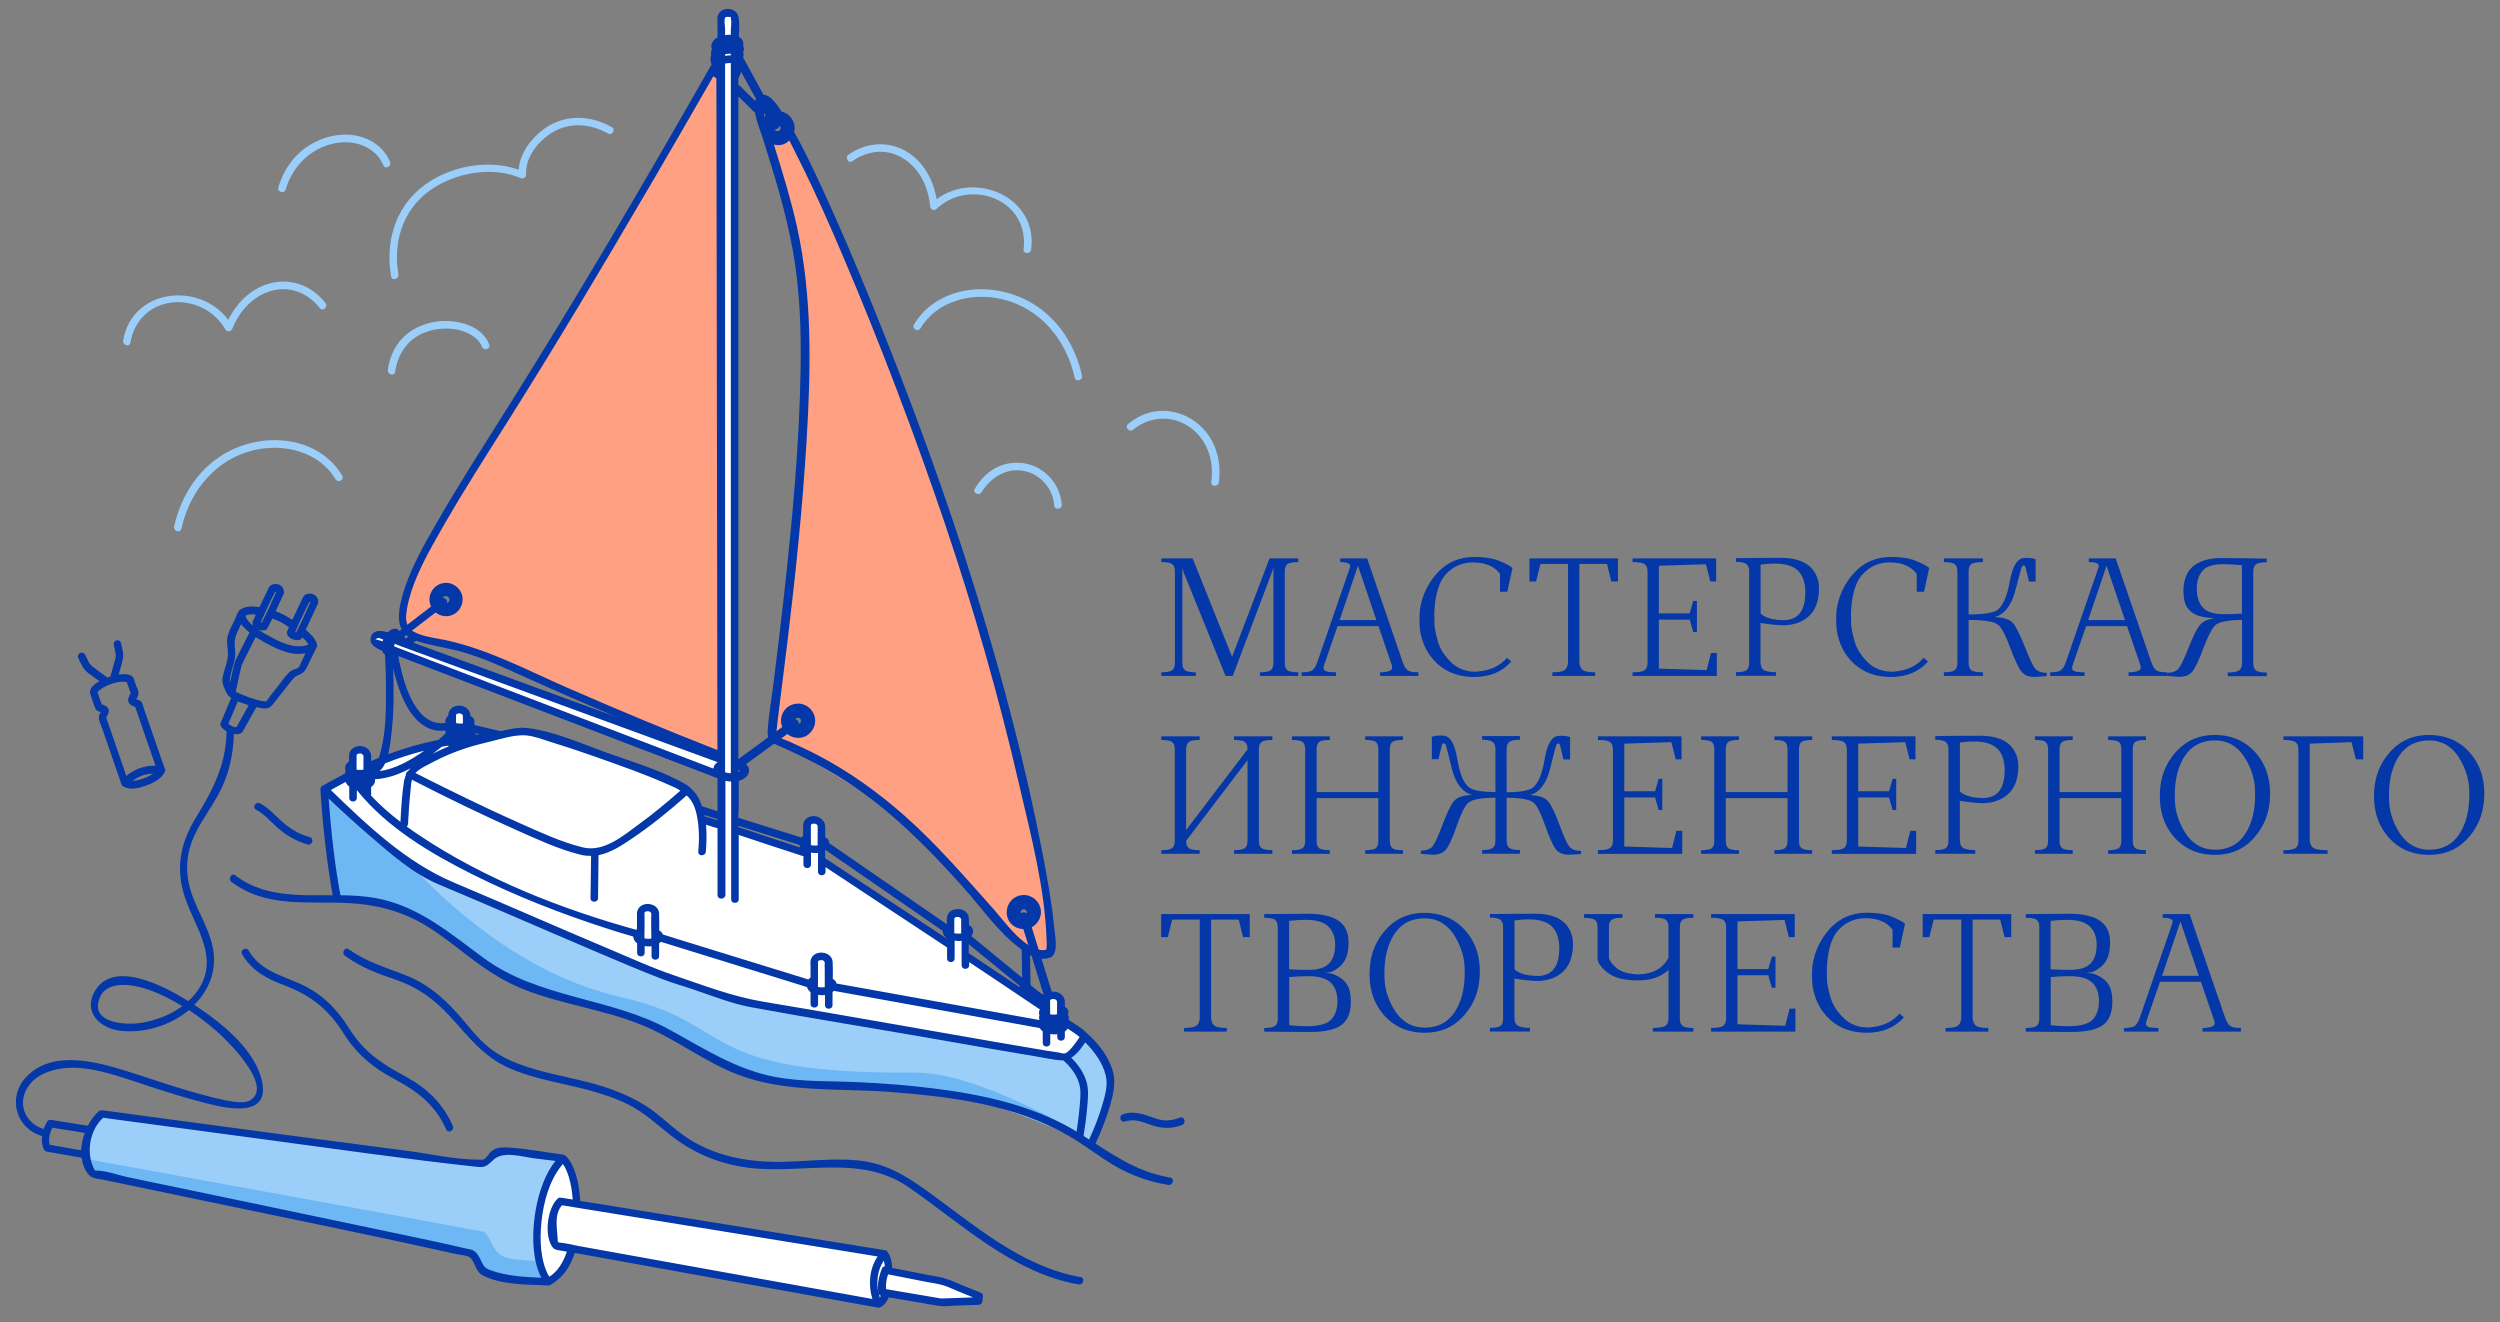
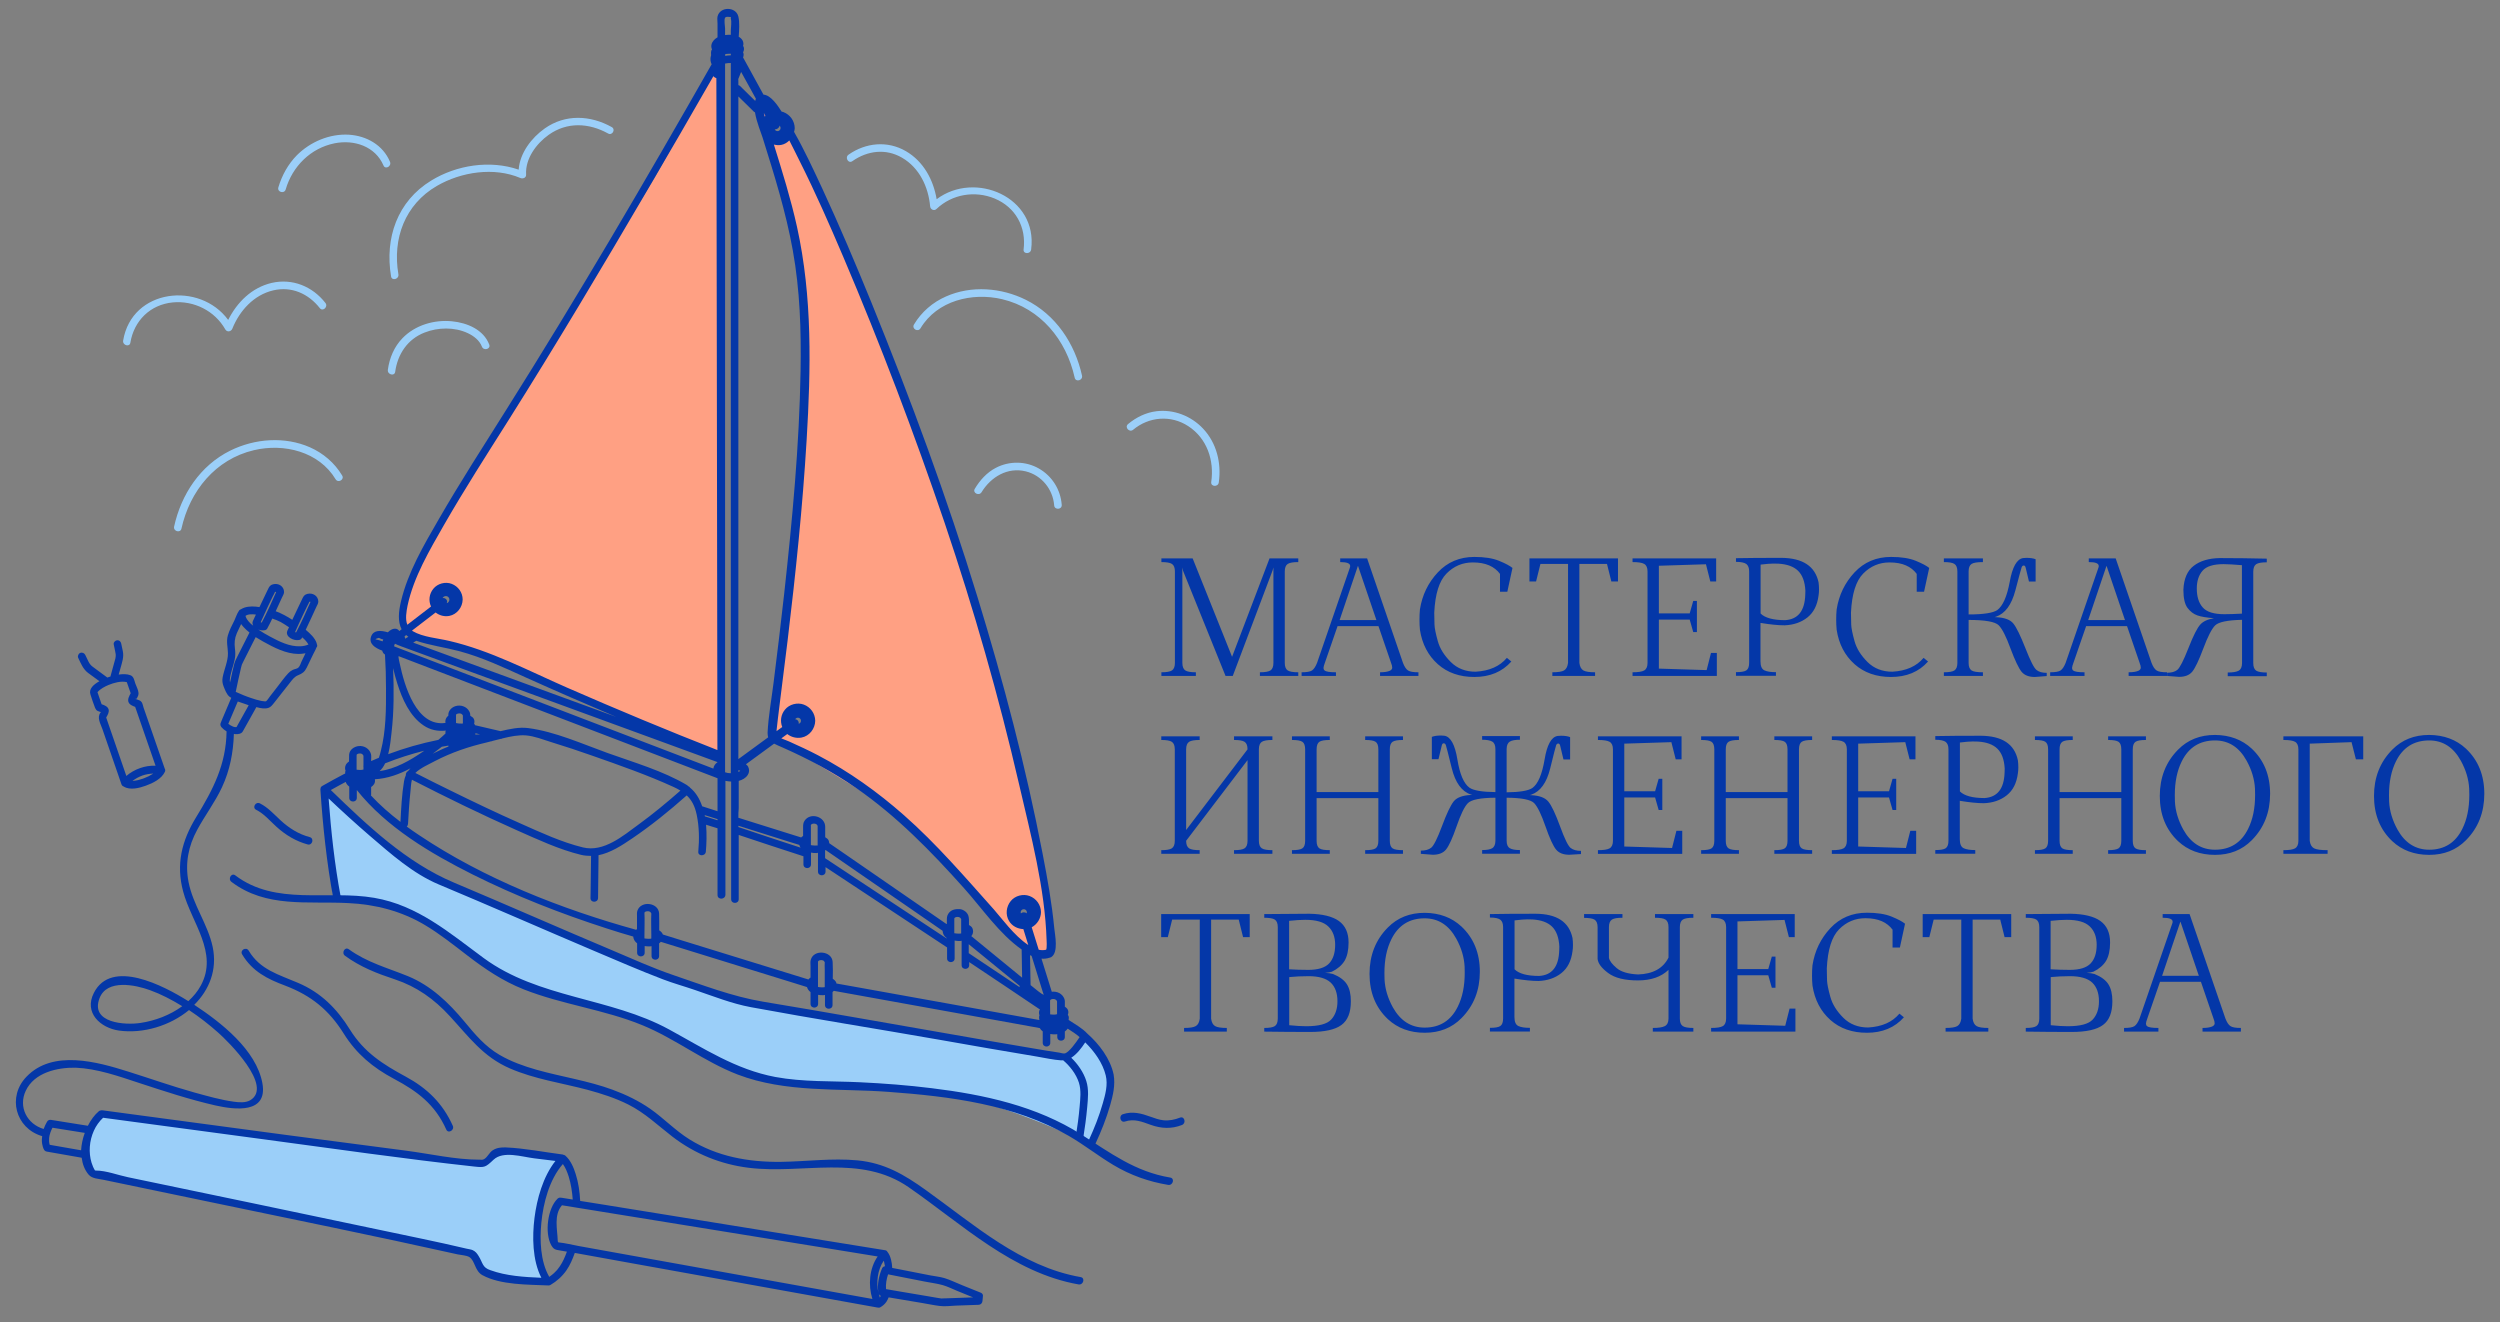
<svg xmlns="http://www.w3.org/2000/svg" id="Layer_1" x="0px" y="0px" viewBox="0 0 218.25 115.45" style="enable-background:new 0 0 218.25 115.45;" xml:space="preserve">
  <rect x="0" y="0" width="218.25" height="115.45" fill="#808080" stroke="none" />
  <style type="text/css"> .st0{fill:#0437A8;} .st1{fill:#FFFFFF;} .st2{fill:#FFA083;} .st3{fill:#9BCFF9;} .st4{fill:#6CB7F4;} </style>
  <g>
    <path class="st0" d="M113.34,49.07c-0.44,0-0.75,0.05-0.92,0.16c-0.17,0.11-0.26,0.33-0.26,0.66v7.98c0,0.33,0.09,0.55,0.26,0.66 c0.17,0.11,0.48,0.16,0.92,0.16v0.32h-3.35v-0.32c0.44,0,0.75-0.05,0.92-0.16c0.17-0.11,0.26-0.33,0.26-0.66v-8.33l-0.07,0.25 l-3.48,9.22h-0.63l-3.71-9.18l-0.06-0.29v8.33c0,0.33,0.09,0.55,0.26,0.66c0.17,0.11,0.48,0.16,0.92,0.16v0.32h-3.01v-0.32 c0.44,0,0.75-0.05,0.92-0.16c0.17-0.11,0.26-0.33,0.26-0.66v-7.98c0-0.33-0.09-0.55-0.26-0.66c-0.17-0.11-0.48-0.16-0.92-0.16 v-0.32h2.73l3.44,8.59l3.27-8.59h2.51V49.07z M119.35,48.75l3.13,9.12c0.13,0.33,0.27,0.55,0.44,0.66 c0.16,0.11,0.47,0.16,0.91,0.16v0.32h-3.35v-0.32c0.36,0,0.64-0.04,0.85-0.13c0.14-0.07,0.21-0.16,0.21-0.27 c0-0.11-0.03-0.25-0.1-0.42l-1.1-3.21h-3.57l-1.11,3.21c-0.07,0.18-0.11,0.33-0.12,0.45c0.01,0.1,0.04,0.17,0.1,0.21 c0.12,0.11,0.45,0.16,0.99,0.16v0.32h-3v-0.32c0.44,0,0.75-0.05,0.91-0.16c0.16-0.11,0.31-0.33,0.44-0.66l2.86-8.3 c0.02-0.05,0.03-0.1,0.03-0.14v-0.02c0-0.23-0.29-0.34-0.87-0.34v-0.32H119.35z M120.16,54.13l-1.6-4.71h-0.02l-1.59,4.71H120.16z M130.95,50.1c-0.24-0.32-0.55-0.57-0.94-0.74c-0.39-0.17-0.87-0.26-1.43-0.26c-0.89,0-1.66,0.32-2.3,0.97 c-0.64,0.65-0.99,1.78-1.07,3.41c0,0.37,0.01,0.72,0.02,1.04c0.01,0.32,0.11,0.8,0.29,1.45c0.18,0.65,0.56,1.25,1.13,1.82 c0.57,0.57,1.3,0.85,2.17,0.85c1.21-0.07,2.11-0.47,2.73-1.21l0.39,0.32c-0.8,0.9-1.88,1.35-3.23,1.35c-1.28,0-2.35-0.37-3.19-1.12 c-0.84-0.75-1.37-1.75-1.56-3c-0.03-0.3-0.04-0.59-0.04-0.89c0-0.3,0.01-0.59,0.04-0.89c0.2-1.26,0.72-2.33,1.56-3.23 c0.84-0.9,1.91-1.35,3.19-1.35c0.88,0,1.6,0.11,2.16,0.34c0.56,0.23,0.95,0.44,1.17,0.62l-0.45,2.08h-0.64V50.1z M141.25,48.75 v2.01h-0.58l-0.38-1.53h-2.41v8.64c0.04,0.33,0.16,0.55,0.35,0.66c0.19,0.11,0.53,0.16,1.02,0.16v0.32h-3.73v-0.32 c0.49,0,0.83-0.05,1.02-0.16c0.19-0.11,0.31-0.33,0.35-0.66v-8.64h-2.41l-0.38,1.53h-0.58v-2.01H141.25z M144.82,58.37l4.17,0.13 l0.38-1.5h0.51v2.01h-7.36v-0.32c0.49,0,0.83-0.05,1.02-0.16c0.19-0.11,0.29-0.33,0.29-0.66v-7.98c0-0.33-0.1-0.55-0.29-0.66 s-0.53-0.16-1.02-0.16v-0.32h7.3v2.01h-0.51l-0.38-1.5l-4.11,0.13v4.16h2.69l0.31-1.09h0.32v2.72h-0.32l-0.31-1.09h-2.69V58.37z M158.76,50.84c0.03,0.22,0.04,0.43,0.04,0.61c0,0.18-0.01,0.36-0.04,0.54c-0.11,0.85-0.43,1.48-0.97,1.91 c-0.54,0.43-1.21,0.66-2,0.69c-0.56,0-1.25-0.07-2.1-0.21v3.35c0,0.42,0.11,0.68,0.34,0.79c0.23,0.11,0.56,0.16,1.01,0.16v0.32 h-3.49v-0.32c0.44,0,0.75-0.05,0.91-0.16c0.16-0.11,0.24-0.33,0.24-0.66v-7.98c0-0.3-0.08-0.51-0.24-0.64 c-0.16-0.12-0.47-0.19-0.91-0.19v-0.32c0.97-0.02,2.3-0.03,3.98-0.03C157.38,48.72,158.46,49.43,158.76,50.84z M157.6,51.9 c0-0.14,0.01-0.25,0.01-0.33c-0.04-0.79-0.26-1.37-0.64-1.74c-0.38-0.37-0.94-0.57-1.68-0.62c-0.1-0.01-0.26-0.01-0.47-0.01 c-0.26,0-0.63,0.03-1.12,0.09v4.27c0.38,0.38,1.1,0.58,2.14,0.58C156.97,54.07,157.56,53.33,157.6,51.9z M167.33,50.1 c-0.24-0.32-0.55-0.57-0.94-0.74c-0.39-0.17-0.87-0.26-1.43-0.26c-0.89,0-1.66,0.32-2.3,0.97c-0.64,0.65-0.99,1.78-1.07,3.41 c0,0.37,0.01,0.72,0.02,1.04c0.01,0.32,0.11,0.8,0.29,1.45c0.18,0.65,0.56,1.25,1.13,1.82c0.57,0.57,1.3,0.85,2.17,0.85 c1.21-0.07,2.11-0.47,2.73-1.21l0.39,0.32c-0.8,0.9-1.88,1.35-3.23,1.35c-1.28,0-2.35-0.37-3.19-1.12c-0.84-0.75-1.37-1.75-1.56-3 c-0.03-0.3-0.04-0.59-0.04-0.89c0-0.3,0.01-0.59,0.04-0.89c0.2-1.26,0.72-2.33,1.56-3.23c0.84-0.9,1.91-1.35,3.19-1.35 c0.88,0,1.6,0.11,2.16,0.34c0.56,0.23,0.95,0.44,1.17,0.62l-0.45,2.08h-0.64V50.1z M176.68,49.37c-0.09,0-0.15,0.05-0.19,0.15 c-0.04,0.1-0.22,0.78-0.55,2.03c-0.33,1.25-0.89,2.01-1.69,2.29l-0.13,0.03l0.13,0.01c0.74,0.03,1.25,0.22,1.52,0.56 c0.27,0.34,0.62,1.06,1.05,2.15c0.43,1.1,0.75,1.73,0.97,1.9c0.21,0.17,0.51,0.25,0.89,0.25v0.28l-1.04,0.08 c-0.52,0-0.91-0.15-1.16-0.46c-0.25-0.31-0.57-0.98-0.96-2.02c-0.38-1.04-0.72-1.72-1.03-2.03c-0.3-0.31-1.18-0.47-2.63-0.47v3.75 c0,0.33,0.09,0.55,0.26,0.66c0.17,0.11,0.5,0.16,0.99,0.16v0.32h-3.41v-0.32c0.44,0,0.75-0.05,0.92-0.16 c0.17-0.11,0.26-0.33,0.26-0.66v-7.98c0-0.33-0.09-0.55-0.26-0.66c-0.17-0.11-0.48-0.16-0.92-0.16v-0.32h3.41v0.32 c-0.49,0-0.82,0.05-0.99,0.16s-0.26,0.33-0.26,0.66v3.75c1.3,0,2.13-0.13,2.5-0.38c0.49-0.36,0.85-1.18,1.09-2.47 c0.23-1.29,0.62-1.98,1.16-2.07c0.09-0.01,0.19-0.02,0.3-0.02c0.33,0,0.6,0.04,0.8,0.12v1.95h-0.58c-0.15-0.63-0.25-1.02-0.28-1.17 C176.82,49.44,176.76,49.37,176.68,49.37z M184.7,48.75l3.13,9.12c0.13,0.33,0.27,0.55,0.44,0.66c0.16,0.11,0.47,0.16,0.91,0.16 v0.32h-3.35v-0.32c0.36,0,0.64-0.04,0.85-0.13c0.14-0.07,0.21-0.16,0.21-0.27c0-0.11-0.03-0.25-0.1-0.42l-1.1-3.21h-3.57 l-1.11,3.21c-0.07,0.18-0.11,0.33-0.12,0.45c0.01,0.1,0.04,0.17,0.1,0.21c0.12,0.11,0.45,0.16,0.99,0.16v0.32h-3v-0.32 c0.44,0,0.75-0.05,0.91-0.16c0.16-0.11,0.31-0.33,0.44-0.66l2.86-8.3c0.02-0.05,0.03-0.1,0.03-0.14v-0.02 c0-0.23-0.29-0.34-0.87-0.34v-0.32H184.7z M185.51,54.13l-1.6-4.71h-0.02l-1.59,4.71H185.51z M193.28,53.97 c-0.65-0.05-1.13-0.13-1.46-0.25c-0.33-0.12-0.61-0.33-0.85-0.65c-0.24-0.32-0.36-0.85-0.36-1.58c0.04-0.98,0.35-1.68,0.91-2.1 c0.56-0.43,1.31-0.65,2.25-0.67c1.42,0,2.79,0.02,4.12,0.05v0.32c-0.44,0-0.75,0.05-0.92,0.16c-0.17,0.11-0.26,0.33-0.26,0.66v7.98 c0,0.33,0.09,0.55,0.26,0.66c0.17,0.11,0.48,0.16,0.92,0.16v0.32h-3.41v-0.32c0.44,0,0.76-0.05,0.96-0.16 c0.19-0.11,0.29-0.33,0.29-0.66v-3.78c-1.27,0.03-2.05,0.19-2.35,0.49c-0.3,0.3-0.64,0.97-1.03,2.01 c-0.39,1.04-0.71,1.71-0.96,2.02c-0.25,0.31-0.64,0.46-1.16,0.46l-1.04-0.08v-0.28c0.38,0,0.68-0.08,0.89-0.25 c0.21-0.17,0.54-0.8,0.97-1.9c0.43-1.1,0.78-1.78,1.04-2.06C192.33,54.25,192.73,54.06,193.28,53.97z M194.18,53.62 c0.45,0,0.97-0.02,1.54-0.05v-4.23c-0.72-0.06-1.26-0.09-1.6-0.09c-0.89,0-1.51,0.19-1.84,0.58c-0.33,0.38-0.5,0.9-0.5,1.54 c0,0.71,0.17,1.27,0.52,1.66C192.64,53.42,193.27,53.62,194.18,53.62z M111.08,64.6c-0.44,0-0.75,0.05-0.92,0.16 c-0.17,0.11-0.26,0.33-0.26,0.66v7.98c0,0.33,0.09,0.55,0.26,0.66c0.17,0.11,0.48,0.16,0.92,0.16v0.32h-3.35v-0.32 c0.44,0,0.75-0.05,0.92-0.16c0.17-0.11,0.26-0.33,0.26-0.66v-7.04l-5.36,7.04c0,0.33,0.09,0.55,0.26,0.66 c0.17,0.11,0.48,0.16,0.92,0.16v0.32h-3.35v-0.32c0.44,0,0.75-0.05,0.92-0.16c0.17-0.11,0.26-0.33,0.26-0.66v-7.98 c0-0.33-0.09-0.55-0.26-0.66c-0.17-0.11-0.48-0.16-0.92-0.16v-0.32h3.35v0.32c-0.44,0-0.75,0.05-0.92,0.16 c-0.17,0.11-0.26,0.33-0.26,0.66v7.04l5.36-7.04c0-0.33-0.09-0.55-0.26-0.66c-0.17-0.11-0.48-0.16-0.92-0.16v-0.32h3.35V64.6z M122.48,64.6c-0.44,0-0.75,0.05-0.91,0.16c-0.16,0.11-0.24,0.33-0.24,0.66v7.98c0,0.33,0.08,0.55,0.24,0.66 c0.16,0.11,0.47,0.16,0.91,0.16v0.32h-3.3v-0.32c0.44,0,0.75-0.05,0.91-0.16c0.16-0.11,0.24-0.33,0.24-0.66v-3.72h-5.39v3.72 c0,0.33,0.08,0.55,0.24,0.66c0.16,0.11,0.47,0.16,0.91,0.16v0.32h-3.3v-0.32c0.44,0,0.75-0.05,0.91-0.16 c0.16-0.11,0.24-0.33,0.24-0.66v-7.98c0-0.33-0.08-0.55-0.24-0.66c-0.16-0.11-0.47-0.16-0.91-0.16v-0.32h3.3v0.32 c-0.44,0-0.75,0.05-0.91,0.16c-0.16,0.11-0.24,0.33-0.24,0.66v3.73h5.39v-3.73c0-0.33-0.08-0.55-0.24-0.66 c-0.16-0.11-0.47-0.16-0.91-0.16v-0.32h3.3V64.6z M131.51,69.17c1.16-0.01,1.92-0.14,2.27-0.38c0.49-0.36,0.84-1.18,1.06-2.47 c0.21-1.29,0.59-1.98,1.13-2.07c0.09-0.01,0.19-0.02,0.3-0.02c0.33,0,0.6,0.04,0.8,0.12v1.95h-0.58c-0.15-0.63-0.25-1.02-0.28-1.17 c-0.03-0.15-0.09-0.22-0.17-0.22c-0.09,0-0.15,0.05-0.19,0.15c-0.04,0.1-0.21,0.78-0.52,2.03c-0.31,1.25-0.86,2.01-1.66,2.29 l-0.13,0.03l0.13,0.01c0.72,0.03,1.22,0.22,1.5,0.56c0.28,0.34,0.62,1.06,1.02,2.15c0.4,1.1,0.71,1.73,0.93,1.9 c0.22,0.17,0.52,0.25,0.9,0.25v0.28L137,74.62c-0.52,0-0.91-0.15-1.16-0.46c-0.25-0.31-0.56-0.98-0.92-2.02 c-0.36-1.04-0.69-1.71-0.98-2.02c-0.29-0.31-1.1-0.47-2.41-0.48v3.75c0,0.33,0.09,0.55,0.28,0.66c0.18,0.11,0.48,0.16,0.88,0.16 v0.32h-3.3v-0.32c0.4,0,0.7-0.05,0.88-0.16s0.28-0.33,0.28-0.66v-3.75c-1.31,0.01-2.11,0.17-2.41,0.48 c-0.3,0.31-0.62,0.98-0.98,2.02c-0.36,1.04-0.67,1.71-0.92,2.02c-0.25,0.31-0.64,0.46-1.16,0.46l-1.04-0.08v-0.28 c0.38,0,0.68-0.08,0.9-0.25c0.22-0.17,0.54-0.8,0.95-1.9c0.41-1.1,0.75-1.81,1.02-2.15c0.27-0.34,0.77-0.52,1.49-0.56l0.13-0.01 l-0.13-0.03c-0.8-0.27-1.35-1.04-1.66-2.29c-0.31-1.25-0.48-1.93-0.52-2.03c-0.04-0.1-0.1-0.15-0.19-0.15 c-0.08,0-0.14,0.07-0.17,0.22c-0.03,0.15-0.13,0.54-0.28,1.17h-0.58v-1.95c0.2-0.08,0.47-0.12,0.8-0.12c0.11,0,0.21,0.01,0.3,0.02 c0.54,0.09,0.92,0.78,1.13,2.07c0.21,1.29,0.56,2.11,1.06,2.47c0.35,0.24,1.11,0.37,2.26,0.38v-3.75c0-0.33-0.09-0.55-0.28-0.66 s-0.48-0.16-0.88-0.16v-0.32h3.3v0.32c-0.4,0-0.7,0.05-0.88,0.16c-0.18,0.11-0.28,0.33-0.28,0.66V69.17z M141.8,73.9l4.17,0.13 l0.38-1.5h0.51v2.01h-7.36v-0.32c0.49,0,0.83-0.05,1.02-0.16s0.29-0.33,0.29-0.66v-7.98c0-0.33-0.1-0.55-0.29-0.66 s-0.53-0.16-1.02-0.16v-0.32h7.3v2.01h-0.51l-0.38-1.5l-4.11,0.13v4.16h2.69l0.31-1.09h0.32v2.72h-0.32l-0.31-1.09h-2.69V73.9z M158.2,64.6c-0.44,0-0.75,0.05-0.91,0.16c-0.16,0.11-0.24,0.33-0.24,0.66v7.98c0,0.33,0.08,0.55,0.24,0.66 c0.16,0.11,0.47,0.16,0.91,0.16v0.32h-3.3v-0.32c0.44,0,0.75-0.05,0.91-0.16c0.16-0.11,0.24-0.33,0.24-0.66v-3.72h-5.39v3.72 c0,0.33,0.08,0.55,0.24,0.66c0.16,0.11,0.47,0.16,0.91,0.16v0.32h-3.3v-0.32c0.44,0,0.75-0.05,0.91-0.16 c0.16-0.11,0.24-0.33,0.24-0.66v-7.98c0-0.33-0.08-0.55-0.24-0.66c-0.16-0.11-0.47-0.16-0.91-0.16v-0.32h3.3v0.32 c-0.44,0-0.75,0.05-0.91,0.16c-0.16,0.11-0.24,0.33-0.24,0.66v3.73h5.39v-3.73c0-0.33-0.08-0.55-0.24-0.66 c-0.16-0.11-0.47-0.16-0.91-0.16v-0.32h3.3V64.6z M162.22,73.9l4.17,0.13l0.38-1.5h0.51v2.01h-7.36v-0.32 c0.49,0,0.83-0.05,1.02-0.16c0.19-0.11,0.29-0.33,0.29-0.66v-7.98c0-0.33-0.1-0.55-0.29-0.66c-0.19-0.11-0.53-0.16-1.02-0.16v-0.32 h7.3v2.01h-0.51l-0.38-1.5l-4.11,0.13v4.16h2.69l0.31-1.09h0.32v2.72h-0.32l-0.31-1.09h-2.69V73.9z M176.16,66.37 c0.03,0.22,0.04,0.43,0.04,0.61c0,0.18-0.01,0.36-0.04,0.54c-0.11,0.85-0.43,1.48-0.97,1.91c-0.54,0.43-1.21,0.66-2,0.69 c-0.56,0-1.25-0.07-2.1-0.21v3.35c0,0.42,0.11,0.68,0.34,0.79s0.56,0.16,1.01,0.16v0.32h-3.49v-0.32c0.44,0,0.75-0.05,0.91-0.16 c0.16-0.11,0.24-0.33,0.24-0.66v-7.98c0-0.3-0.08-0.51-0.24-0.64c-0.16-0.12-0.47-0.19-0.91-0.19v-0.32 c0.97-0.02,2.3-0.03,3.98-0.03C174.79,64.25,175.86,64.95,176.16,66.37z M175,67.43c0-0.14,0.01-0.25,0.01-0.33 c-0.04-0.79-0.26-1.37-0.64-1.74c-0.38-0.37-0.94-0.57-1.68-0.62c-0.1-0.01-0.26-0.01-0.47-0.01c-0.26,0-0.63,0.03-1.12,0.09v4.27 c0.38,0.38,1.1,0.58,2.14,0.58C174.37,69.6,174.96,68.86,175,67.43z M187.34,64.6c-0.44,0-0.75,0.05-0.91,0.16 c-0.16,0.11-0.24,0.33-0.24,0.66v7.98c0,0.33,0.08,0.55,0.24,0.66c0.16,0.11,0.47,0.16,0.91,0.16v0.32h-3.3v-0.32 c0.44,0,0.75-0.05,0.91-0.16c0.16-0.11,0.24-0.33,0.24-0.66v-3.72h-5.39v3.72c0,0.33,0.08,0.55,0.24,0.66 c0.16,0.11,0.47,0.16,0.91,0.16v0.32h-3.3v-0.32c0.44,0,0.75-0.05,0.91-0.16c0.16-0.11,0.24-0.33,0.24-0.66v-7.98 c0-0.33-0.08-0.55-0.24-0.66c-0.16-0.11-0.47-0.16-0.91-0.16v-0.32h3.3v0.32c-0.44,0-0.75,0.05-0.91,0.16 c-0.16,0.11-0.24,0.33-0.24,0.66v3.73h5.39v-3.73c0-0.33-0.08-0.55-0.24-0.66c-0.16-0.11-0.47-0.16-0.91-0.16v-0.32h3.3V64.6z M196.58,65.36c1.06,1,1.6,2.31,1.6,3.94c0,1.62-0.53,2.97-1.6,4.05c-0.85,0.86-1.92,1.28-3.21,1.28c-1.3,0-2.37-0.4-3.22-1.19 c-1.06-1-1.6-2.31-1.6-3.95c0-1.62,0.53-2.97,1.6-4.05c0.85-0.86,1.92-1.28,3.22-1.28C194.66,64.17,195.73,64.57,196.58,65.36z M193.37,74.18c1.33,0,2.29-0.61,2.89-1.82c0.41-0.82,0.61-1.8,0.61-2.96c0-0.18,0-0.36-0.01-0.54c-0.04-0.83-0.29-1.65-0.73-2.45 c-0.65-1.18-1.57-1.77-2.76-1.77c-1.33,0-2.3,0.61-2.9,1.82c-0.41,0.82-0.61,1.8-0.61,2.96c0,0.18,0,0.36,0.01,0.55 c0.04,0.83,0.29,1.65,0.73,2.45C191.25,73.59,192.18,74.18,193.37,74.18z M206.31,64.28v2.01h-0.64l-0.38-1.5l-3.65,0.13v8.48 c0.04,0.33,0.17,0.55,0.38,0.66c0.21,0.11,0.61,0.16,1.18,0.16v0.32h-3.86v-0.32c0.49,0,0.83-0.05,1.02-0.16s0.29-0.33,0.29-0.66 v-7.98c0-0.33-0.1-0.55-0.29-0.66s-0.53-0.16-1.02-0.16v-0.32H206.31z M215.28,65.36c1.06,1,1.6,2.31,1.6,3.94 c0,1.62-0.53,2.97-1.6,4.05c-0.85,0.86-1.92,1.28-3.21,1.28c-1.3,0-2.37-0.4-3.22-1.19c-1.06-1-1.6-2.31-1.6-3.95 c0-1.62,0.53-2.97,1.6-4.05c0.85-0.86,1.92-1.28,3.22-1.28C213.36,64.17,214.43,64.57,215.28,65.36z M212.07,74.18 c1.33,0,2.29-0.61,2.89-1.82c0.41-0.82,0.61-1.8,0.61-2.96c0-0.18,0-0.36-0.01-0.54c-0.04-0.83-0.29-1.65-0.73-2.45 c-0.65-1.18-1.57-1.77-2.76-1.77c-1.33,0-2.3,0.61-2.9,1.82c-0.41,0.82-0.61,1.8-0.61,2.96c0,0.18,0,0.36,0.01,0.55 c0.04,0.83,0.29,1.65,0.73,2.45C209.95,73.59,210.88,74.18,212.07,74.18z M109.1,79.8v2.01h-0.58l-0.38-1.53h-2.41v8.64 c0.04,0.33,0.16,0.55,0.35,0.66s0.53,0.16,1.02,0.16v0.32h-3.73v-0.32c0.49,0,0.83-0.05,1.02-0.16s0.31-0.33,0.35-0.66v-8.64h-2.41 l-0.38,1.53h-0.58V79.8H109.1z M115.68,84.93c0.27,0.01,0.5,0.05,0.69,0.1c0.59,0.24,0.99,0.54,1.22,0.91 c0.23,0.37,0.34,0.86,0.34,1.47c0,0.98-0.27,1.67-0.82,2.07c-0.55,0.41-1.46,0.61-2.74,0.61c-1.33,0-2.66-0.01-4-0.03v-0.32 c0.44,0,0.75-0.05,0.92-0.16c0.17-0.11,0.26-0.33,0.26-0.66v-7.98c0-0.33-0.09-0.55-0.26-0.66c-0.17-0.11-0.48-0.16-0.92-0.16V79.8 c1.92-0.02,3.23-0.03,3.93-0.03c1.15,0.02,2.02,0.23,2.58,0.63c0.57,0.41,0.85,1.03,0.85,1.88c0,0.68-0.12,1.21-0.35,1.6 c-0.24,0.39-0.61,0.71-1.11,0.95C116.13,84.88,115.93,84.91,115.68,84.93z M112.54,80.39v4.23c0.51,0.03,1.07,0.05,1.67,0.05 c0.86,0,1.47-0.19,1.82-0.56c0.35-0.37,0.53-0.91,0.53-1.63c0-0.68-0.2-1.22-0.6-1.6c-0.4-0.39-1.07-0.58-2.01-0.58 C113.56,80.3,113.09,80.33,112.54,80.39z M112.54,89.5c0.59,0.06,1.09,0.09,1.49,0.09c1.09,0,1.82-0.19,2.18-0.58 c0.36-0.38,0.55-0.92,0.55-1.6c0-0.71-0.2-1.26-0.59-1.63c-0.4-0.37-1.04-0.56-1.94-0.56c-0.61,0-1.17,0.03-1.68,0.08V89.5z M127.59,80.89c1.06,1,1.6,2.31,1.6,3.94c0,1.62-0.53,2.97-1.6,4.05c-0.85,0.86-1.92,1.28-3.21,1.28c-1.3,0-2.37-0.4-3.22-1.19 c-1.06-1-1.6-2.31-1.6-3.95c0-1.62,0.53-2.97,1.6-4.05c0.85-0.86,1.92-1.28,3.22-1.28C125.67,79.7,126.74,80.1,127.59,80.89z M124.37,89.71c1.33,0,2.29-0.61,2.89-1.82c0.41-0.82,0.61-1.8,0.61-2.96c0-0.18,0-0.36-0.01-0.54c-0.04-0.83-0.29-1.65-0.73-2.45 c-0.65-1.18-1.57-1.77-2.76-1.77c-1.33,0-2.3,0.61-2.9,1.82c-0.41,0.82-0.61,1.8-0.61,2.96c0,0.18,0,0.36,0.01,0.55 c0.04,0.83,0.29,1.65,0.73,2.45C122.26,89.12,123.18,89.71,124.37,89.71z M137.28,81.89c0.03,0.22,0.04,0.43,0.04,0.61 c0,0.18-0.01,0.36-0.04,0.54c-0.11,0.85-0.43,1.48-0.97,1.91c-0.54,0.43-1.21,0.66-2,0.69c-0.56,0-1.25-0.07-2.1-0.21v3.35 c0,0.42,0.11,0.68,0.34,0.79s0.56,0.16,1.01,0.16v0.32h-3.49v-0.32c0.44,0,0.75-0.05,0.91-0.16c0.16-0.11,0.24-0.33,0.24-0.66 v-7.98c0-0.3-0.08-0.51-0.24-0.64c-0.16-0.12-0.47-0.19-0.91-0.19V79.8c0.97-0.02,2.3-0.03,3.98-0.03 C135.91,79.78,136.98,80.48,137.28,81.89z M136.12,82.96c0-0.14,0.01-0.25,0.01-0.33c-0.04-0.79-0.26-1.37-0.64-1.74 c-0.38-0.37-0.94-0.57-1.68-0.62c-0.1-0.01-0.26-0.01-0.47-0.01c-0.26,0-0.63,0.03-1.12,0.09v4.27c0.38,0.38,1.1,0.58,2.14,0.58 C135.5,85.13,136.08,84.39,136.12,82.96z M142.99,85.59c-1.15,0-2.01-0.21-2.59-0.64c-0.58-0.43-0.89-0.84-0.93-1.24v-2.76 c0-0.33-0.09-0.55-0.26-0.66c-0.17-0.11-0.48-0.16-0.92-0.16V79.8h3.35v0.32c-0.44,0-0.75,0.05-0.92,0.16 c-0.17,0.11-0.26,0.33-0.26,0.66v2.69c0.06,0.26,0.28,0.55,0.67,0.88c0.38,0.33,1.01,0.52,1.87,0.56c1.3-0.04,2.19-0.53,2.66-1.47 v-2.66c0-0.33-0.09-0.55-0.26-0.66c-0.17-0.11-0.48-0.16-0.92-0.16V79.8h3.35v0.32c-0.44,0-0.75,0.05-0.92,0.16 c-0.17,0.11-0.26,0.33-0.26,0.66v7.98c0,0.33,0.09,0.55,0.26,0.66c0.17,0.11,0.48,0.16,0.92,0.16v0.32h-3.54v-0.32 c0.49,0,0.84-0.05,1.05-0.16c0.21-0.11,0.32-0.33,0.32-0.66v-4.25C145.01,85.29,144.12,85.59,142.99,85.59z M151.68,89.42 l4.17,0.13l0.38-1.5h0.51v2.01h-7.36v-0.32c0.49,0,0.83-0.05,1.02-0.16s0.29-0.33,0.29-0.66v-7.98c0-0.33-0.1-0.55-0.29-0.66 s-0.53-0.16-1.02-0.16V79.8h7.3v2.01h-0.51l-0.38-1.5l-4.11,0.13v4.16h2.69l0.31-1.09h0.32v2.72h-0.32l-0.31-1.09h-2.69V89.42z M165.22,81.16c-0.24-0.32-0.55-0.57-0.94-0.74c-0.39-0.17-0.87-0.26-1.43-0.26c-0.89,0-1.66,0.32-2.3,0.97 c-0.64,0.65-0.99,1.78-1.07,3.41c0,0.37,0.01,0.72,0.02,1.04c0.01,0.32,0.11,0.8,0.29,1.45c0.18,0.65,0.56,1.25,1.13,1.82 s1.3,0.85,2.17,0.85c1.21-0.07,2.11-0.47,2.73-1.21l0.39,0.32c-0.8,0.9-1.88,1.35-3.23,1.35c-1.28,0-2.35-0.37-3.19-1.12 c-0.84-0.75-1.37-1.75-1.56-3c-0.03-0.3-0.04-0.59-0.04-0.89c0-0.3,0.01-0.59,0.04-0.89c0.2-1.26,0.72-2.33,1.56-3.23 c0.84-0.9,1.91-1.35,3.19-1.35c0.88,0,1.6,0.11,2.16,0.34c0.56,0.23,0.95,0.44,1.17,0.62l-0.45,2.08h-0.64V81.16z M175.58,79.8 v2.01h-0.58l-0.38-1.53h-2.41v8.64c0.04,0.33,0.16,0.55,0.35,0.66s0.53,0.16,1.02,0.16v0.32h-3.73v-0.32 c0.49,0,0.83-0.05,1.02-0.16s0.31-0.33,0.35-0.66v-8.64h-2.41l-0.38,1.53h-0.58V79.8H175.58z M182.16,84.93 c0.27,0.01,0.5,0.05,0.69,0.1c0.59,0.24,0.99,0.54,1.22,0.91c0.23,0.37,0.34,0.86,0.34,1.47c0,0.98-0.27,1.67-0.82,2.07 c-0.55,0.41-1.46,0.61-2.74,0.61c-1.33,0-2.66-0.01-4-0.03v-0.32c0.44,0,0.75-0.05,0.92-0.16c0.17-0.11,0.26-0.33,0.26-0.66v-7.98 c0-0.33-0.09-0.55-0.26-0.66c-0.17-0.11-0.48-0.16-0.92-0.16V79.8c1.92-0.02,3.23-0.03,3.93-0.03c1.15,0.02,2.02,0.23,2.58,0.63 c0.57,0.41,0.85,1.03,0.85,1.88c0,0.68-0.12,1.21-0.35,1.6c-0.24,0.39-0.61,0.71-1.11,0.95C182.61,84.88,182.41,84.91,182.16,84.93 z M179.02,80.39v4.23c0.51,0.03,1.07,0.05,1.67,0.05c0.86,0,1.47-0.19,1.82-0.56c0.35-0.37,0.53-0.91,0.53-1.63 c0-0.68-0.2-1.22-0.6-1.6c-0.4-0.39-1.07-0.58-2.01-0.58C180.04,80.3,179.57,80.33,179.02,80.39z M179.02,89.5 c0.59,0.06,1.09,0.09,1.49,0.09c1.09,0,1.82-0.19,2.18-0.58c0.36-0.38,0.55-0.92,0.55-1.6c0-0.71-0.2-1.26-0.59-1.63 c-0.4-0.37-1.04-0.56-1.94-0.56c-0.61,0-1.17,0.03-1.68,0.08V89.5z M191.15,79.8l3.13,9.12c0.13,0.33,0.27,0.55,0.44,0.66 c0.16,0.11,0.47,0.16,0.91,0.16v0.32h-3.35v-0.32c0.36,0,0.64-0.04,0.85-0.13c0.14-0.07,0.21-0.16,0.21-0.27 c0-0.11-0.03-0.25-0.1-0.42l-1.1-3.21h-3.57l-1.11,3.21c-0.07,0.18-0.11,0.33-0.12,0.45c0.01,0.1,0.04,0.17,0.1,0.21 c0.12,0.11,0.45,0.16,0.99,0.16v0.32h-3v-0.32c0.44,0,0.75-0.05,0.91-0.16c0.16-0.11,0.31-0.33,0.44-0.66l2.86-8.3 c0.02-0.05,0.03-0.1,0.03-0.14v-0.02c0-0.23-0.29-0.34-0.87-0.34V79.8H191.15z M191.96,85.19l-1.6-4.71h-0.02l-1.59,4.71H191.96z" />
-     <path class="st1" d="M32.56,55.89c-0.04-0.24,0.2-0.33,0.42-0.41c0.14-0.04,0.26,0.02,0.35,0.06c0.07,0.03,0.11,0.04,0.15,0.05 c0.07,0.02,0.16,0.07,0.19,0.13c0.03,0.06,0.06,0.15,0.04,0.21c0,0-0.02,0.06-0.03,0.06c-0.01,0.03-0.02,0.05-0.03,0.08 c-0.02,0.07-0.06,0.12-0.13,0.15c-0.04,0.02-0.08,0.03-0.11,0.03c-0.03,0-0.06,0-0.08-0.02c-0.16-0.06-0.28-0.09-0.37-0.1 c-0.02,0-0.08-0.02-0.11-0.03c0,0-0.01,0-0.01-0.01C32.72,56.09,32.58,56,32.56,55.89z M94.35,90.47c-0.3-0.27-0.65-0.49-0.99-0.71 l-0.04-0.03l-0.88-1.31l0-0.79c0-0.06,0-0.12,0-0.19c0-0.02,0-0.04-0.01-0.06c0,0,0-0.01-0.01-0.01l-0.02-0.03 c-0.01-0.02-0.03-0.05-0.03-0.06c-0.01-0.02-0.03-0.04-0.06-0.07c-0.07-0.06-0.16-0.1-0.26-0.11c-0.14-0.01-0.27,0.02-0.37,0.09 c-0.01,0.01-0.02,0.02-0.03,0.03c0,0-0.01,0.01-0.01,0.01c-0.01,0.01-0.02,0.03-0.02,0.04l0,0c-0.01,0.01-0.02,0.03-0.02,0.04 c-0.01,0.02-0.01,0.04-0.01,0.06c0,0.04,0,0.09,0,0.13l0,0.34l-0.74-0.28l-6.46-4.2v-2.25c0-0.07-0.05-0.12-0.12-0.12L84.06,81 l0-0.68c0.01-0.02,0.02-0.05,0.01-0.08c-0.01-0.03-0.02-0.06-0.05-0.08c-0.03-0.05-0.06-0.1-0.13-0.15 c-0.18-0.12-0.49-0.1-0.62,0.05c0,0,0,0,0,0c-0.01,0.01-0.01,0.02-0.02,0.03c-0.01,0.01-0.01,0.02-0.02,0.03 c-0.02,0.02-0.02,0.05-0.02,0.07c0,0.01,0,0.02,0,0.03c0,0.03,0,0.07,0,0.11c0,0.02,0,0.05,0,0.07v0.53l-0.19-0.02 c-0.03-0.01-0.07,0.01-0.09,0.03c-0.03,0.02-0.04,0.06-0.04,0.09v1.18l-11.02-6.97V73.6c0-0.07-0.05-0.12-0.12-0.12l-0.21-0.01 l0-1.25c0-0.02,0-0.06,0-0.08c0-0.02-0.01-0.05-0.02-0.07c-0.03-0.06-0.06-0.12-0.14-0.18c-0.19-0.13-0.49-0.1-0.63,0.05 c-0.01,0.02-0.02,0.04-0.03,0.06c0,0-0.01,0.01-0.01,0.01h0c0,0,0,0,0,0.01c0,0-0.01,0.01-0.01,0.01c-0.02,0.03-0.02,0.07,0,0.11 c0,0.02,0,0.04,0,0.06l0,1.23l-0.3-0.01c-0.07,0.01-0.12,0.04-0.13,0.11l-0.11,0.88l-5.89-1.94V1.36h-1.35v64.99l-27.7-10.13 c-0.17-0.06-0.36-0.14-0.57-0.23c-0.11-0.05-0.27,0.05-0.34,0.16c0,0,0,0,0,0c0,0.01-0.01,0.02-0.01,0.03 c-0.01,0.02-0.01,0.03-0.02,0.05c0,0,0,0,0,0l-0.02,0.07c0,0-0.02,0.08-0.02,0.09c-0.03,0.12,0.03,0.25,0.15,0.3l2.61,1 c4.27,1.63,8.68,3.32,13.09,5c4.32,1.65,8.65,3.3,12.84,4.91v4.43l-1.3-0.43c-0.26-1.47-0.77-1.97-1.08-2.43 c-0.05-0.08-0.22-0.23-0.22-0.23c-0.44-0.36-5.39-2.27-6.43-2.63c-2.52-0.86-6.98-2.32-8.47-2.38l0,0.01 c-0.2-0.02-0.97,0.09-4,0.53c-0.27,0.04-0.54,0.08-0.81,0.12v-1.74h0l0-0.27c0-0.02,0-0.04,0-0.06c0-0.02-0.01-0.05-0.02-0.07 l-0.04-0.06c0-0.01-0.01-0.02-0.02-0.04c-0.01-0.01-0.02-0.02-0.03-0.03c0,0,0-0.01-0.01-0.01c-0.01-0.01-0.02-0.02-0.03-0.03 c0,0,0,0,0,0c-0.02-0.01-0.04-0.03-0.06-0.04c-0.08-0.04-0.14-0.05-0.25-0.05c-0.11,0-0.18,0.02-0.26,0.07 c-0.01,0-0.03,0.01-0.04,0.02c-0.01,0.01-0.03,0.03-0.03,0.04c0,0,0,0,0,0l0,0c-0.02,0.02-0.03,0.04-0.04,0.07l-0.01,0 c-0.01,0.02-0.01,0.04-0.01,0.06c0,0.02,0,0.04,0,0.06c0,0,0,0.03,0,0.04v0.29v0.32v1.54c-0.95,0.14-1.73,0.24-1.87,0.25 c-0.03-0.01-0.06,0-0.09,0.01c-0.14,0.07-1.56,0.55-2.71,0.93c-1.59,0.53-1.9,0.64-1.93,0.66c-0.15,0.08-0.64,0.35-1.23,0.67 l0-0.24c0-0.02-0.01-0.05,0-0.1v-0.86c0-0.01,0-0.03-0.01-0.04c0-0.01-0.01-0.03-0.03-0.06c0,0-0.02-0.03-0.02-0.03 c-0.03-0.05-0.06-0.09-0.13-0.13c-0.11-0.07-0.26-0.08-0.41-0.04c-0.04,0.01-0.08,0.02-0.12,0.05c-0.02,0.01-0.04,0.03-0.06,0.04 c-0.01,0.01-0.01,0.01-0.02,0.02c0,0.01-0.01,0.01-0.01,0.02l-0.02,0.02c-0.01,0.01-0.02,0.04-0.03,0.06c0,0.02,0,0.03,0,0.05 c0,0.02,0,0.06,0,0.09c0,0.02,0,0.04,0,0.06v1.11c0,0.06,0.04,0.11,0.1,0.12l0.05,0.01c0,0,0.01,0,0.01,0 c0.04,0.01,0.09,0.01,0.13,0.01c0.06,0,0.12,0.01,0.18,0.01c0.03,0,0.07,0,0.1,0c-1.14,0.63-2.53,1.39-2.78,1.53 c-0.03,0.02-0.06,0.05-0.06,0.09s0.01,0.08,0.04,0.11c2.89,2.81,6.5,6.3,10.79,8.1c2.42,1.02,4.86,2.07,7.23,3.09 c2.15,0.93,4.37,1.88,6.56,2.81c0.39,0.16,0.77,0.33,1.16,0.5c1.35,0.58,2.75,1.19,4.17,1.66c0.45,0.15,0.91,0.31,1.36,0.47 c2.12,0.74,4.32,1.5,6.56,1.87c4.08,0.67,8.21,1.4,12.21,2.11c1.42,0.25,2.83,0.5,4.25,0.75l0.53,0.09 c2.2,0.39,4.48,0.78,6.72,1.16l0.3,0.05c0.59,0.1,1.2,0.2,1.81,0.29c0.03,0,0.08,0.01,0.12,0.03c0.11,0.02,0.22,0.05,0.33,0.05 c0.04,0,0.09,0,0.12-0.02c0.35-0.12,0.81-0.61,1.37-1.47C94.41,90.58,94.4,90.51,94.35,90.47z M82.52,111.59l-5.15-0.67v-1.18 l-0.45-0.41L50.37,105c-0.1-1.88-0.64-3.45-1.34-3.5c-0.92-0.07-1.84,2.12-2.05,4.89c-0.22,2.77,0.35,5.08,1.27,5.15 c0.63,0.05,1.26-0.99,1.66-2.53l26.92,4.95l0.53-1.38l4.71,1.21l2.91-0.06l0.54-0.43L82.52,111.59z" />
    <path class="st2" d="M62.64,5.5c0,0-4.33,8.03-5.52,10.07c-1.19,2.04-18.6,29.79-20.25,32.76c-1.65,2.98-1.97,6.06-1.37,6.72 s5.33,1.47,7.89,2.58c2.77,1.2,8,3.55,12.13,5.3s7.61,2.91,7.61,2.91L62.64,5.5z M38.98,53c-0.39,0-0.7-0.31-0.7-0.7 s0.31-0.7,0.7-0.7c0.39,0,0.7,0.31,0.7,0.7S39.37,53,38.98,53z M91.38,78.56c-0.31-2.49-5.28-23.92-9.37-35.13 C76.65,28.74,71.26,16.27,68.39,11.2c-0.07,0.24-0.29,0.42-0.55,0.42c-0.33,0-0.59-0.26-0.59-0.59c0-0.33,0.26-0.59,0.59-0.59 c0.04,0,0.08,0.02,0.12,0.03c-0.55-0.92-0.99-1.49-1.28-1.66C65,7.83,70.62,15.73,70.25,35.2c-0.11,5.55-3.32,28.26-2.66,29.08 c0.65,0.82,8.54,4.95,11.88,7.81c2.97,2.55,9.62,11.21,11.28,11.3C92.41,83.48,91.65,80.78,91.38,78.56z M69.73,63.85 c-0.39,0-0.71-0.32-0.71-0.71c0-0.39,0.32-0.71,0.71-0.71c0.39,0,0.71,0.32,0.71,0.71C70.44,63.53,70.12,63.85,69.73,63.85z M89.36,80.27c-0.39,0-0.7-0.31-0.7-0.7c0-0.39,0.31-0.7,0.7-0.7c0.39,0,0.7,0.31,0.7,0.7C90.06,79.96,89.75,80.27,89.36,80.27z" />
    <path class="st3" d="M9,97.29l32.92,4.32l1.67-1.19l5.38,0.67c0,0-1.86,2.34-1.99,5.43c-0.13,3.22,0.85,5.28,0.85,5.28 s-3.44-0.07-4.24-0.26c-2.09-0.48-1.95-2.1-2.48-2.24c-0.53-0.13-32.96-6.65-32.96-6.65s-0.71-1.14-0.71-2.66S9,97.29,9,97.29z M28.26,69.13l0.84,9.33c0,0,3.58,0.14,6.22,1.1c2.43,0.88,8.18,5.28,10.25,6.34s6.02,1.51,8.85,2.68s8.02,4.3,10.73,5.1 c2.71,0.8,7.66,1.02,14.5,1.42c6.96,0.41,15.62,4.88,15.62,4.88s1.68-4.36,1.67-5.74c-0.01-1.38-2.28-3.72-2.28-3.72l-1.54,1.91 c0,0-4.23-0.79-7.89-1.43c-4.09-0.71-22.43-3.09-29.41-6.68c-2.67-1.37-18.6-7.7-20.16-9.08C34.08,73.83,28.26,69.13,28.26,69.13z" />
-     <path class="st4" d="M44.27,109.81c0.77,0.19,1.36,0.2,3.02,0.31c0.21,0.76,0.54,1.7,0.54,1.7s-3.44-0.07-4.24-0.26 c-2.09-0.48-1.95-2.1-2.48-2.24c-0.53-0.13-32.96-6.65-32.96-6.65s-0.36-0.59-0.57-1.48c6.35,1.15,34.24,6.25,34.57,6.33 C42.82,107.68,42.9,109.48,44.27,109.81z M28.26,69.13l0.84,9.33c0,0,3.58,0.14,6.22,1.1c2.43,0.88,8.18,5.28,10.25,6.34 s6.02,1.51,8.85,2.68s8.02,4.3,10.73,5.1c2.71,0.8,7.66,1.02,14.5,1.42c6.96,0.41,14.76,3.94,14.76,3.94s-9.02-5.44-14.47-5.4 c-19.34,0.15-15.57-4.28-25.68-6.58c-8.7-1.97-15.34-8.17-19-12.17C31.73,72.62,28.26,69.13,28.26,69.13z" />
    <path class="st3" d="M33.48,14.45c-0.72-1.68-2.56-2.28-4.27-1.94c-2.09,0.42-3.68,2.01-4.27,4.03c-0.12,0.41-0.76,0.23-0.64-0.18 c0.31-1.05,0.85-2.03,1.62-2.81c1.18-1.18,2.87-1.89,4.55-1.79c1.53,0.1,2.96,0.9,3.57,2.35C34.22,14.5,33.65,14.84,33.48,14.45z M53.4,11.09c-1.87-1.04-4.05-1.14-5.84,0.12c-1.15,0.81-2.18,2.15-2.28,3.6c-2.49-0.86-5.41-0.41-7.63,0.95 c-2.97,1.81-4.07,5.03-3.51,8.37c0.07,0.42,0.71,0.24,0.64-0.18c-0.53-3.12,0.57-6.1,3.36-7.72c2.12-1.23,4.99-1.67,7.29-0.69 c0.21,0.09,0.51-0.01,0.5-0.29c-0.09-1.39,0.89-2.71,1.97-3.48c1.6-1.14,3.5-1.05,5.18-0.12C53.44,11.87,53.78,11.3,53.4,11.09z M39.47,28.05c-1.55-0.16-3.23,0.33-4.33,1.47c-0.73,0.75-1.14,1.73-1.28,2.76c-0.06,0.42,0.58,0.6,0.64,0.18 c0.21-1.55,1.09-2.86,2.57-3.43c1.17-0.46,2.61-0.49,3.76,0.05c0.52,0.24,1.03,0.63,1.24,1.18c0.15,0.39,0.79,0.22,0.64-0.18 C42.21,28.77,40.78,28.18,39.47,28.05z M90.69,40.9c-1.15-0.66-2.58-0.67-3.75-0.06c-0.79,0.41-1.39,1.08-1.84,1.83 c-0.22,0.36,0.37,0.66,0.59,0.3c0.82-1.34,2.27-2.21,3.86-1.82c1.38,0.34,2.37,1.56,2.48,2.97c0.03,0.42,0.69,0.38,0.66-0.04 C92.59,42.74,91.85,41.56,90.69,40.9z M105.03,37.42c-1.04-1.11-2.56-1.7-4.07-1.52c-0.92,0.11-1.77,0.53-2.48,1.12 c-0.33,0.27,0.11,0.77,0.44,0.5c1.38-1.15,3.29-1.31,4.81-0.32c1.64,1.06,2.29,3,2.01,4.88c-0.06,0.42,0.6,0.46,0.66,0.04 C106.64,40.42,106.21,38.67,105.03,37.42z M89.55,26.17c-2.14-1.06-4.75-1.27-6.96-0.29c-1.17,0.51-2.15,1.36-2.8,2.45 c-0.22,0.37,0.35,0.7,0.57,0.33c1.45-2.42,4.51-3.16,7.13-2.54c3.36,0.8,5.6,3.56,6.33,6.85c0.09,0.42,0.73,0.24,0.64-0.18 C93.84,29.99,92.17,27.47,89.55,26.17z M81.2,18.01c0.02,0.28,0.35,0.44,0.56,0.23c1.35-1.29,3.35-1.62,5.07-0.91 c1.83,0.76,2.78,2.5,2.53,4.45c-0.05,0.42,0.61,0.42,0.66,0c0.6-4.57-4.89-6.91-8.25-4.39c-0.29-1.7-1.15-3.3-2.68-4.19 c-1.61-0.94-3.51-0.75-5.01,0.3c-0.35,0.24-0.02,0.82,0.33,0.57c1.31-0.92,2.92-1.13,4.34-0.3C80.27,14.65,81.05,16.33,81.2,18.01z M19.67,28.76c0.15,0.26,0.5,0.2,0.61-0.06c0.63-1.57,1.87-2.95,3.57-3.35c1.6-0.38,3.08,0.29,4.07,1.55 c0.26,0.34,0.75-0.12,0.49-0.45c-1.13-1.45-2.89-2.17-4.7-1.75c-1.73,0.41-3.01,1.68-3.79,3.23c-2.48-3.38-8.41-2.74-9.17,1.8 c-0.07,0.41,0.56,0.61,0.63,0.19c0.32-1.93,1.74-3.33,3.71-3.52C16.93,26.23,18.75,27.13,19.67,28.76z M27.06,39.05 c-2.21-0.97-4.82-0.77-6.96,0.29c-2.62,1.3-4.28,3.82-4.9,6.63c-0.09,0.42,0.55,0.59,0.64,0.18c0.73-3.29,2.97-6.06,6.33-6.85 c2.62-0.62,5.67,0.12,7.13,2.54c0.22,0.36,0.79,0.03,0.57-0.33C29.21,40.41,28.23,39.57,27.06,39.05z" />
    <path class="st0" d="M11.91,61.02c0,0,0-0.01,0.01-0.01C11.92,61.02,11.92,61.02,11.91,61.02C11.91,61.02,11.91,61.02,11.91,61.02z M14.4,67.37c-0.29,0.63-1.06,1-1.67,1.22c-0.55,0.2-1.37,0.42-1.92,0.08c-0.07-0.02-0.14-0.07-0.18-0.15 c0-0.01-0.01-0.01-0.01-0.02c0-0.01-0.01-0.01-0.01-0.01c-0.56-1.62-1.12-3.24-1.68-4.87c-0.16-0.45-0.5-1-0.14-1.43 c0.01-0.01,0.01-0.01,0.02-0.02c-0.01,0-0.02-0.01-0.03-0.01c-0.07-0.02-0.18-0.06-0.25-0.09c-0.13-0.07-0.17-0.15-0.23-0.27 c-0.16-0.39-0.28-0.8-0.41-1.19c-0.15-0.47,0.28-0.86,0.79-1.14c-0.33-0.24-0.67-0.49-1-0.73c-0.43-0.33-0.62-0.82-0.85-1.3 c-0.08-0.16,0.01-0.37,0.17-0.44c0.17-0.07,0.36,0.01,0.44,0.17c0.1,0.2,0.2,0.4,0.29,0.6c0.09,0.18,0.21,0.33,0.38,0.45 c0.15,0.11,0.31,0.23,0.46,0.34c0.27,0.2,0.53,0.39,0.8,0.59c0.1-0.04,0.19-0.07,0.27-0.09c0.03-0.11,0.06-0.22,0.09-0.33 c0.11-0.41,0.23-0.82,0.34-1.24c0-0.01,0-0.01,0.01-0.02c-0.01,0.05,0,0,0-0.03c0.02-0.11,0.03-0.21,0.02-0.32 c-0.01-0.09-0.03-0.18-0.05-0.28c-0.04-0.19-0.08-0.38-0.12-0.57c-0.04-0.18,0.11-0.35,0.28-0.37c0.19-0.03,0.34,0.11,0.37,0.28 c0.05,0.22,0.1,0.44,0.14,0.66c0.11,0.51-0.06,0.97-0.19,1.45c-0.06,0.2-0.11,0.4-0.17,0.6c0.35-0.05,0.73-0.06,1.03,0.06 c0.29,0.11,0.33,0.44,0.42,0.71c0.1,0.28,0.36,0.74,0.26,1.04c-0.03,0.08-0.1,0.25-0.16,0.32c0-0.02-0.02-0.04-0.1-0.02 c0.01,0,0.06,0.02,0.1,0.04c0,0,0,0.01-0.01,0.01c-0.11,0.11,0,0.05,0.01-0.01c0.03,0.02,0.07,0.03,0.07,0.03 c0.17,0.06,0.3,0.09,0.4,0.25c0.08,0.14,0.11,0.33,0.16,0.48c0.12,0.35,0.25,0.71,0.37,1.06c0.49,1.41,0.98,2.83,1.47,4.24 C14.43,67.17,14.44,67.27,14.4,67.37z M11.21,61.27c-0.08-0.24,0.08-0.53,0.2-0.75c-0.11-0.32-0.22-0.65-0.34-0.97 c-0.51-0.12-1.14,0.06-1.6,0.25c-0.33,0.14-0.72,0.34-0.96,0.63c0.12,0.35,0.24,0.7,0.36,1.05c0.25,0.08,0.54,0.2,0.61,0.45 c0.07,0.23-0.08,0.49-0.21,0.71c0.59,1.7,1.18,3.4,1.76,5.1c0.68-0.59,1.66-0.94,2.55-0.89c-0.59-1.71-1.19-3.43-1.78-5.14 C11.58,61.63,11.29,61.52,11.21,61.27z M13.32,67.57c0.02-0.01,0.03-0.03,0.05-0.04c-0.32,0.02-0.64,0.07-0.93,0.17 c-0.3,0.11-0.61,0.27-0.87,0.47c0.02,0,0.04,0,0.06,0c0.32-0.03,0.59-0.1,0.87-0.2c0.15-0.06,0.3-0.12,0.45-0.19 C13.09,67.71,13.21,67.64,13.32,67.57z M85.81,113.13c-0.01,0.15-0.03,0.3-0.04,0.45c-0.02,0.18-0.14,0.32-0.33,0.33 c-0.66,0.02-1.33,0.05-1.99,0.07c-0.46,0.02-0.96,0.09-1.42,0.03c-0.5-0.06-0.99-0.17-1.48-0.25c-0.99-0.17-1.98-0.33-2.97-0.5 c-0.06,0.14-0.12,0.27-0.2,0.39c-0.14,0.2-0.31,0.35-0.52,0.47c-0.08,0.05-0.17,0.05-0.24,0.03c0,0-0.01,0-0.01,0 c-1.48-0.27-2.96-0.53-4.44-0.8c-5.88-1.06-11.75-2.12-17.63-3.18c-1.45-0.26-2.91-0.52-4.36-0.79c-0.19,0.53-0.41,1.06-0.73,1.52 c-0.37,0.53-0.85,0.96-1.4,1.28c-0.06,0.03-0.11,0.04-0.16,0.04c-0.01,0-0.01,0-0.02,0c-1.77-0.08-4.17-0.03-5.76-0.9 c-0.67-0.37-0.63-1.26-1.14-1.58c-0.25-0.15-0.72-0.17-1-0.23c-7.26-1.62-14.56-3.1-21.85-4.62c-3.02-0.63-6.05-1.26-9.07-1.89 c-0.46-0.1-0.99-0.09-1.31-0.45c-0.35-0.41-0.54-0.92-0.61-1.48c-0.17-0.03-0.34-0.06-0.51-0.09c-0.82-0.14-1.63-0.29-2.45-0.43 c-0.13-0.02-0.24-0.04-0.32-0.17c-0.09-0.15-0.14-0.35-0.17-0.52c-0.04-0.23-0.03-0.45,0-0.68c-0.01,0-0.01,0-0.02,0 c-2.31-0.69-3.04-3.43-1.35-5.18c2.3-2.4,6.19-1.3,8.91-0.44c1.91,0.6,3.8,1.27,5.73,1.81c1.13,0.31,2.3,0.65,3.47,0.81 c0.44,0.06,1,0.11,1.41-0.12c2.09-1.21-1.94-5.17-2.78-5.91c-0.78-0.69-1.64-1.37-2.55-1.97c-1.66,1.37-4,2.08-6.11,1.79 c-1.62-0.23-3.09-1.55-2.19-3.3c1.53-3,6.07-0.63,8.24,0.73c0.43-0.39,0.81-0.84,1.09-1.36c1.56-2.86-0.82-5.5-1.54-8.21 c-0.64-2.38-0.12-4.44,1.14-6.5c1.48-2.41,2.61-4.6,2.65-7.48c-0.17-0.1-0.33-0.23-0.45-0.37c-0.1-0.13-0.12-0.25-0.05-0.4 c0.04-0.11,0.09-0.21,0.13-0.32c0.26-0.61,0.52-1.23,0.78-1.84c-0.05-0.03-0.11-0.06-0.16-0.1c-0.25-0.21-0.39-0.6-0.51-0.9 c-0.11-0.28-0.13-0.51-0.08-0.8c0.13-0.68,0.47-1.4,0.46-2.09c-0.01-0.53-0.16-1.02-0.01-1.55c0.13-0.46,0.37-0.9,0.58-1.33 c0.12-0.26,0.22-0.58,0.38-0.81c0.04-0.08,0.11-0.13,0.18-0.15c0.1-0.06,0.21-0.11,0.32-0.15c0.42-0.13,0.87-0.11,1.3-0.04 c0.25-0.54,0.51-1.07,0.77-1.61c0.09-0.19,0.19-0.32,0.41-0.38c0.48-0.13,0.97,0.17,0.97,0.68c0,0.15-0.12,0.34-0.18,0.47 c-0.13,0.28-0.26,0.57-0.39,0.85c-0.05,0.12-0.11,0.23-0.16,0.35c0.51,0.19,0.99,0.45,1.45,0.75c0.01-0.03,0.03-0.06,0.04-0.09 c0.28-0.6,0.57-1.19,0.85-1.79c0.09-0.19,0.19-0.32,0.41-0.38c0.48-0.13,0.97,0.17,0.97,0.68c0,0.15-0.12,0.34-0.18,0.47 c-0.13,0.28-0.26,0.57-0.39,0.85c-0.18,0.38-0.35,0.76-0.53,1.13c0.38,0.32,0.81,0.71,0.96,1.18c0.01,0.02,0,0.04,0,0.05 c0.06,0.1,0.07,0.23-0.03,0.33c-0.07,0.2-0.19,0.39-0.27,0.56c-0.19,0.39-0.38,0.78-0.57,1.18c-0.19,0.38-0.37,0.51-0.76,0.67 c-0.3,0.12-0.47,0.35-0.66,0.59c-0.25,0.31-0.49,0.62-0.74,0.94c-0.23,0.3-0.47,0.6-0.7,0.89c-0.14,0.17-0.27,0.36-0.49,0.43 c-0.32,0.1-0.69,0.03-1.05-0.07c-0.06,0.1-0.11,0.2-0.17,0.31c-0.32,0.57-0.63,1.13-0.95,1.7c-0.03,0.05-0.05,0.09-0.08,0.14 c-0.12,0.19-0.43,0.23-0.64,0.21c-0.04,0-0.08-0.02-0.12-0.02c-0.05,1.62-0.35,3.18-1.04,4.66c-0.61,1.31-1.48,2.45-2.16,3.71 c-0.78,1.43-1.07,2.94-0.76,4.55c0.39,2.02,1.69,3.69,2.11,5.68c0.42,2-0.31,3.76-1.61,5.05c2.31,1.52,5.42,3.93,5.95,6.85 c0.48,2.67-2.38,2.32-4.08,1.94c-2.29-0.52-4.52-1.26-6.75-1.99c-1.76-0.58-3.6-1.23-5.47-1.31C5,93.18,3,93.63,2.25,95.22 c-0.67,1.42,0.11,2.91,1.56,3.34c0.08-0.22,0.18-0.44,0.3-0.64c0.08-0.14,0.23-0.18,0.37-0.15c0.15,0.02,0.29,0.05,0.44,0.07 c0.92,0.15,1.83,0.29,2.75,0.44c0.26-0.51,0.59-0.96,0.96-1.27c0.05-0.05,0.11-0.06,0.17-0.07c0.05-0.01,0.1-0.02,0.15-0.01 c1.79,0.24,3.57,0.48,5.36,0.72c7.03,0.95,14.07,1.89,21.11,2.8c2.09,0.27,4.32,0.79,6.43,0.79c0.24,0,0.28,0.03,0.43-0.06 c0.29-0.17,0.44-0.58,0.75-0.77c0.35-0.22,0.72-0.25,1.12-0.24c1.66,0.07,3.34,0.41,4.98,0.62c0.02,0,0.03,0.01,0.04,0.02 c0.06,0.01,0.13,0.03,0.19,0.08c0.46,0.41,0.72,1.03,0.9,1.61c0.24,0.75,0.35,1.55,0.39,2.34c0.61,0.1,1.21,0.2,1.82,0.29 c8.28,1.34,16.55,2.68,24.83,4.02c0.09,0.02,0.15,0.08,0.19,0.16c0.15,0.19,0.24,0.43,0.3,0.67c0.06,0.23,0.09,0.47,0.1,0.71 c0.33,0.06,0.65,0.13,0.98,0.19c0.78,0.15,1.56,0.31,2.34,0.46c0.41,0.08,0.85,0.12,1.25,0.24c0.52,0.16,1.03,0.42,1.54,0.62 c0.51,0.21,1.03,0.41,1.54,0.62C85.69,112.86,85.83,112.97,85.81,113.13z M20.66,63.48L20.66,63.48 C20.65,63.48,20.66,63.48,20.66,63.48C20.65,63.48,20.65,63.48,20.66,63.48z M26.67,57.03c-0.21,0.04-0.42,0.06-0.62,0.06 c-1.1-0.01-2.15-0.57-3.09-1.09c-0.21-0.12-0.43-0.25-0.64-0.38c-0.12,0.24-0.24,0.47-0.36,0.71c-0.22,0.44-0.45,0.89-0.67,1.33 c-0.06,0.12-0.12,0.23-0.17,0.35c0,0,0,0,0,0c-0.01,0.02-0.01,0.05-0.02,0.07c-0.02,0.07-0.04,0.15-0.06,0.22 c-0.17,0.7-0.31,1.4-0.46,2.1c0.44,0.2,0.89,0.39,1.35,0.54c0.29,0.1,0.58,0.19,0.88,0.25c0.1,0.02,0.2,0.03,0.31,0.04 c0.03,0,0.08-0.01,0.09,0c0.14-0.09,0.26-0.32,0.36-0.44c0.19-0.24,0.38-0.48,0.57-0.73c0.34-0.43,0.66-0.9,1.03-1.29 c0.11-0.12,0.24-0.22,0.39-0.29c0.14-0.07,0.37-0.09,0.48-0.19c0.13-0.11,0.21-0.37,0.28-0.53C26.44,57.51,26.56,57.27,26.67,57.03 z M25.76,55.18c0.01,0,0.02,0.01,0.02,0.01c0.02,0.01,0.04,0.01,0.07,0.02c0.46-0.87,0.86-1.77,1.26-2.67c0,0,0,0,0,0c0,0,0,0,0,0 c-0.02,0-0.07-0.01-0.09-0.01c0,0,0,0-0.01,0c-0.05,0.14-0.14,0.27-0.2,0.4c-0.13,0.27-0.26,0.55-0.4,0.83 C26.19,54.23,25.97,54.7,25.76,55.18z M23.77,54c-0.14,0.29-0.28,0.58-0.44,0.87c-0.02,0.04-0.04,0.06-0.07,0.08c0,0,0,0,0,0 c-0.05,0.05-0.11,0.07-0.17,0.07c-0.16,0.03-0.36,0.01-0.54-0.06c0.32,0.22,0.66,0.42,1,0.6c0.82,0.44,1.73,0.91,2.69,0.86 c0.23-0.01,0.47-0.06,0.68-0.15c0,0,0,0,0.01,0c-0.13-0.24-0.33-0.45-0.55-0.63c-0.01,0.03-0.03,0.06-0.04,0.08 c-0.02,0.03-0.04,0.06-0.07,0.08c0,0,0,0,0,0c-0.05,0.05-0.11,0.07-0.17,0.07c-0.45,0.1-1.24-0.28-1.01-0.81 c0.04-0.1,0.09-0.2,0.14-0.3c-0.24-0.16-0.48-0.32-0.73-0.46C24.24,54.17,24.02,54.08,23.77,54z M22.76,54.32 c0.01,0,0.02,0.01,0.02,0.01c0.02,0.01,0.04,0.01,0.07,0.02c0.46-0.87,0.86-1.77,1.26-2.67c0,0,0,0,0,0c0,0,0,0,0,0 c-0.02,0-0.07-0.01-0.09-0.01c0,0,0,0-0.01,0c-0.05,0.14-0.14,0.27-0.2,0.4c-0.13,0.27-0.26,0.55-0.4,0.83 C23.2,53.37,22.97,53.85,22.76,54.32z M21.43,53.77c0,0.01,0,0.01,0.01,0.02c0.05,0.14,0.03,0.12,0.12,0.27 c0.09,0.14,0.2,0.26,0.33,0.39c0.07,0.07,0.15,0.11,0.22,0.17c-0.07-0.12-0.1-0.26-0.03-0.41c0.08-0.19,0.17-0.37,0.26-0.56 C22.02,53.61,21.64,53.6,21.43,53.77z M20.06,59.38c0,0.06,0.01,0.13,0.02,0.2c0.02-0.07,0.03-0.15,0.05-0.22 c0.1-0.47,0.2-0.94,0.32-1.4c0.07-0.27,0.21-0.51,0.33-0.76c0.33-0.66,0.66-1.32,1-1.98c-0.18-0.15-0.36-0.3-0.51-0.47 c-0.07-0.08-0.15-0.17-0.22-0.27c-0.13,0.27-0.26,0.54-0.38,0.81c-0.19,0.45-0.22,0.85-0.16,1.33c0.04,0.34,0.05,0.61-0.02,0.95 C20.37,58.17,20.1,58.78,20.06,59.38z M20.76,61.24c0,0.01-0.01,0.01-0.01,0.02c-0.27,0.64-0.55,1.29-0.82,1.93 c0.06,0.05,0.13,0.09,0.21,0.14c0.14,0.08,0.28,0.15,0.45,0.15c0,0,0.04,0,0.06-0.01c0.03-0.06,0.07-0.12,0.1-0.18 c0.32-0.57,0.64-1.15,0.96-1.72c-0.05-0.02-0.11-0.04-0.16-0.06C21.32,61.43,21.04,61.34,20.76,61.24z M15.91,87.84 c-0.91-0.56-1.85-1.05-2.82-1.4c-1.26-0.46-3.75-0.99-4.4,0.7c-0.84,2.19,2.25,2.37,3.59,2.16C13.54,89.11,14.85,88.62,15.91,87.84 z M7.4,98.9c-0.02,0-0.04-0.01-0.07-0.01c-0.92-0.15-1.83-0.29-2.75-0.44c-0.14,0.28-0.26,0.58-0.29,0.89 c-0.02,0.19-0.01,0.38,0.04,0.57c0,0.01,0.01,0.02,0.01,0.03c0.09,0.02,0.18,0.03,0.28,0.05c0.82,0.14,1.64,0.29,2.46,0.43 C7.11,99.91,7.22,99.39,7.4,98.9z M47.26,111.55c-0.79-1.54-0.8-3.61-0.6-5.22c0.21-1.66,0.74-3.6,1.83-4.98 c-0.62-0.08-1.25-0.16-1.87-0.23c-1.05-0.13-2.69-0.67-3.53,0.12c-0.7,0.66-0.77,0.7-1.68,0.6c-6.15-0.67-12.27-1.56-18.4-2.38 c-4.67-0.62-9.34-1.25-14.01-1.88c-0.34,0.32-0.62,0.71-0.81,1.14c0,0,0,0,0,0c0,0,0,0,0,0c-0.39,0.87-0.47,1.89-0.2,2.78 c0.07,0.23,0.17,0.47,0.3,0.68c0.04,0.01,0.07,0.01,0.09,0.01c0.89,0,1.92,0.4,2.79,0.58c7.31,1.52,14.63,3.05,21.94,4.59 c2.54,0.54,5.1,1.05,7.63,1.65c0.17,0.04,0.38,0.06,0.53,0.13c0.25,0.12,0.36,0.27,0.5,0.49c0.4,0.63,0.32,1.02,1.05,1.26 C44.19,111.39,45.77,111.49,47.26,111.55z M49.49,109.27c-0.19-0.03-0.39-0.07-0.58-0.1c-0.42-0.07-0.57-0.08-0.79-0.47 c-0.58-1.06-0.32-3.22,0.56-4.06c0.09-0.08,0.19-0.1,0.28-0.08c0.02,0,0.03,0,0.04,0c0.33,0.05,0.67,0.11,1,0.16 c-0.05-0.68-0.15-1.35-0.35-2c-0.12-0.38-0.28-0.78-0.51-1.1c-1.19,1.36-1.71,3.41-1.88,5.13c-0.14,1.48-0.1,3.35,0.69,4.72 c0.14-0.1,0.28-0.2,0.41-0.32c0.2-0.18,0.36-0.37,0.5-0.58C49.15,110.15,49.33,109.71,49.49,109.27z M76.62,109.69 c-0.98-0.16-1.97-0.32-2.95-0.48c-8.2-1.33-16.4-2.66-24.61-3.99c-0.73,0.84-0.4,2.11-0.37,3.08c0,0.07,0.02,0.12,0.04,0.15 c0.01,0,0.02,0,0.03,0.01c0.59,0.06,1.19,0.21,1.77,0.32c8.54,1.54,17.09,3.08,25.63,4.62C75.78,112.2,75.89,110.73,76.62,109.69z M76.89,113.13c-0.08-0.04-0.15-0.11-0.17-0.19c0.03,0.11,0.06,0.23,0.09,0.34C76.84,113.23,76.86,113.18,76.89,113.13z M77.25,110.55c0-0.01,0-0.03,0-0.04c-0.01-0.05-0.01-0.03,0,0c0-0.02,0-0.03-0.01-0.05c-0.01-0.04-0.01-0.07-0.02-0.11 c-0.01-0.07-0.03-0.14-0.04-0.2c-0.01-0.03-0.02-0.06-0.03-0.09c-0.54,0.79-0.67,1.88-0.46,2.82c-0.13-0.74,0.03-1.49,0.32-2.17 C77.07,110.6,77.16,110.55,77.25,110.55z M84.95,113.26c-0.47-0.19-0.93-0.38-1.4-0.57c-0.41-0.17-0.83-0.38-1.25-0.5 c-0.49-0.14-1.02-0.2-1.52-0.3c-1.08-0.21-2.17-0.42-3.25-0.64c-0.13,0.37-0.22,0.86-0.18,1.29c0.43,0.07,0.85,0.14,1.28,0.22 c0.79,0.13,1.58,0.27,2.37,0.4c0.29,0.05,0.58,0.1,0.87,0.15c0.09,0.01,0.18,0.03,0.27,0.04c0.01,0,0.03,0,0.05,0.01 c0.03,0,0.11-0.01,0.13-0.01c0.12-0.01,0.24-0.01,0.37-0.01c0.39-0.01,0.78-0.03,1.16-0.04C84.2,113.29,84.57,113.28,84.95,113.26z M22.37,70.7c0.7,0.35,1.21,0.98,1.78,1.49c0.79,0.71,1.68,1.25,2.71,1.53c0.41,0.11,0.59-0.53,0.18-0.64 c-0.98-0.26-1.8-0.78-2.54-1.46c-0.57-0.52-1.1-1.13-1.8-1.48C22.32,69.94,21.98,70.51,22.37,70.7L22.37,70.7z M98.21,97.91 c-0.4,0.13-0.58-0.5-0.18-0.64c0.84-0.28,1.61-0.07,2.41,0.22c0.37,0.13,0.74,0.27,1.13,0.31c0.5,0.05,0.98-0.05,1.44-0.23 c0.4-0.16,0.57,0.48,0.18,0.64c-0.91,0.36-1.81,0.32-2.73-0.01C99.71,97.93,99.02,97.64,98.21,97.91L98.21,97.91z M20.21,76.99 c-0.34-0.25-0.01-0.83,0.33-0.57c3.54,2.68,8.06,1.26,12.13,1.96c3.79,0.65,6.57,3.06,9.56,5.26c4.81,3.53,11.05,3.43,16.18,6.23 c3.03,1.65,5.82,3.5,9.28,4.15c2.43,0.45,4.93,0.34,7.38,0.46c2.1,0.1,4.19,0.26,6.28,0.52c4.56,0.56,9.13,1.55,13.05,4.04 c2.54,1.61,4.7,3.25,7.76,3.76c0.42,0.07,0.24,0.71-0.18,0.64c-1.7-0.28-3.3-0.85-4.77-1.73c-1.34-0.8-2.56-1.77-3.91-2.55 c-4.71-2.74-10.39-3.45-15.73-3.84c-4.4-0.33-8.96,0.09-13.16-1.51c-2.94-1.13-5.43-3.12-8.33-4.31c-3.33-1.37-7-1.8-10.36-3.13 c-1.84-0.73-3.39-1.78-4.95-2.98c-1.2-0.92-2.4-1.88-3.7-2.65c-2.04-1.21-4.3-1.79-6.65-1.9C26.86,78.65,23.25,79.29,20.21,76.99 L20.21,76.99z M30.12,83.44c-0.34-0.25-0.01-0.82,0.33-0.57c1.61,1.16,3.34,1.61,5.14,2.34c2.02,0.82,3.59,2.33,4.96,3.98 c0.93,1.12,1.78,2.15,3.06,2.9c1.01,0.59,2.11,0.98,3.23,1.3c2.2,0.62,4.48,0.95,6.63,1.74c1.17,0.43,2.29,0.97,3.31,1.68 c1.18,0.83,2.17,1.88,3.4,2.65c2.42,1.51,5.16,2,7.98,1.97c2.23-0.03,4.47-0.34,6.7-0.13c2.36,0.23,4.06,1.23,5.96,2.59 c4.18,2.99,8.3,6.69,13.52,7.6c0.42,0.07,0.24,0.71-0.18,0.64c-5.75-1.01-10.2-5.28-14.84-8.49c-4.21-2.91-9.21-1.11-13.94-1.69 c-2.45-0.3-4.73-1.22-6.69-2.73c-1.27-0.98-2.38-2.06-3.83-2.79c-1.13-0.57-2.35-0.96-3.57-1.29c-2.26-0.6-4.62-0.93-6.78-1.87 c-2.35-1.02-3.57-2.75-5.25-4.57c-1.37-1.49-2.87-2.56-4.78-3.2C32.9,84.98,31.47,84.42,30.12,83.44L30.12,83.44z M21.14,83.32 c-0.22-0.37,0.35-0.7,0.57-0.33c0.99,1.67,2.63,2.09,4.3,2.81c2.01,0.85,3.41,2.26,4.55,4.1c1.23,1.97,2.86,3.01,4.86,4.09 c1.87,1.01,3.23,2.33,4.11,4.29c0.17,0.38-0.4,0.72-0.57,0.33c-0.98-2.19-2.52-3.34-4.57-4.43c-1.84-0.98-3.27-2.17-4.39-3.96 c-1.29-2.06-2.84-3.31-5.09-4.17C23.35,85.47,22.03,84.81,21.14,83.32L21.14,83.32z" />
    <path class="st0" d="M67.58,65.66C67.58,65.66,67.58,65.66,67.58,65.66C67.56,65.66,67.55,65.66,67.58,65.66 C67.59,65.66,67.58,65.66,67.58,65.66z M67.22,65.29C67.22,65.29,67.22,65.29,67.22,65.29c0,0.01,0,0.01,0,0.02c0,0,0,0,0,0 c0-0.02,0.01-0.03,0.01-0.03C67.23,65.28,67.23,65.29,67.22,65.29z M56.86,79.75C56.86,79.75,56.86,79.75,56.86,79.75 C56.86,79.75,56.86,79.75,56.86,79.75C56.86,79.75,56.86,79.75,56.86,79.75z M83.9,81.49C83.9,81.49,83.9,81.49,83.9,81.49 C83.84,81.49,83.87,81.5,83.9,81.49z M83.44,81.48C83.44,81.49,83.44,81.48,83.44,81.48C83.37,81.46,83.41,81.48,83.44,81.48z M70.91,73.81C70.91,73.81,70.91,73.81,70.91,73.81C70.84,73.78,70.87,73.8,70.91,73.81z M71.37,73.81 C71.37,73.81,71.37,73.81,71.37,73.81C71.31,73.81,71.33,73.82,71.37,73.81z M38.68,52.15C38.68,52.15,38.68,52.15,38.68,52.15 C38.68,52.15,38.68,52.15,38.68,52.15C38.68,52.15,38.68,52.15,38.68,52.15z M96.91,96.51c-0.33,1.14-0.77,2.25-1.27,3.32 c-0.18,0.39-0.75,0.05-0.57-0.33c0.47-1.02,0.89-2.08,1.2-3.17c0.23-0.79,0.46-1.64,0.26-2.45c-0.26-1.08-0.99-2.09-1.79-2.88 c-0.32,0.49-0.73,1.03-1.22,1.34c0.58,0.56,1.07,1.27,1.31,2.02c0.24,0.75,0.15,1.56,0.08,2.33c-0.08,0.89-0.2,1.77-0.34,2.64 c-0.07,0.42-0.7,0.24-0.64-0.18c0.13-0.84,0.25-1.68,0.32-2.53c0.06-0.69,0.15-1.43-0.06-2.1c-0.24-0.75-0.78-1.45-1.38-1.96 c-0.06,0-0.11,0.02-0.17,0.01c-0.7-0.05-1.41-0.21-2.11-0.33c-2.81-0.46-5.61-0.96-8.41-1.45c-5.51-0.97-11.05-1.84-16.55-2.86 c-1.68-0.31-3.3-0.96-4.92-1.51c-0.93-0.32-1.88-0.58-2.79-0.93c-2.02-0.77-4.01-1.64-6-2.48c-4.52-1.92-9.02-3.9-13.56-5.8 c-2.24-0.94-4.17-2.66-6-4.23c-1.23-1.06-2.43-2.15-3.61-3.27c0.21,2.86,0.52,5.73,1.05,8.56c0.08,0.42-0.56,0.59-0.64,0.18 c-0.58-3.15-0.92-6.36-1.13-9.55c0-0.01,0-0.02,0.01-0.04c0,0,0-0.01,0-0.01c0.01-0.12,0.07-0.19,0.15-0.23c0,0,0,0,0.01-0.01 c0.63-0.36,1.26-0.7,1.9-1.04c0.03-0.02,0.06-0.02,0.09-0.03c0-0.06,0-0.12,0.01-0.18c0.01-0.03,0.02-0.05,0.03-0.07 c-0.05-0.12-0.06-0.26-0.02-0.41c0.05-0.18,0.17-0.3,0.32-0.4c0-0.2,0-0.4,0.01-0.6c0.03-0.43,0.44-0.71,0.84-0.75 c0.48-0.05,0.95,0.24,1.07,0.71c0.04,0.18,0.01,0.4,0.01,0.58c0,0.01,0,0.02,0,0.02c0.23-0.1,0.45-0.2,0.68-0.29 c0.07-0.2,0.12-0.4,0.16-0.56c0.46-1.77,0.47-3.68,0.46-5.5c0-0.98-0.03-1.97-0.09-2.95c-0.13-0.07-0.21-0.2-0.24-0.34 c-0.64-0.24-1.21-0.61-0.96-1.26c0.21-0.54,0.8-0.53,1.45-0.34c0.19-0.2,0.48-0.37,0.75-0.3c0.11,0.03,0.19,0.1,0.25,0.19 c0.07-0.05,0.14-0.1,0.2-0.16c-0.34-0.66-0.27-1.52-0.05-2.44c0.6-2.54,2-4.92,3.29-7.15c1.87-3.25,3.91-6.4,5.9-9.57 c6.23-9.89,12.15-20,17.93-30.16c-0.03-0.07-0.06-0.13-0.07-0.19C62,5.21,62.02,5.01,62.08,4.83c-0.01-0.15-0.02-0.3,0.03-0.44 c0.01-0.03,0.03-0.05,0.05-0.08c-0.06-0.12-0.08-0.27-0.05-0.41c0.06-0.27,0.26-0.48,0.49-0.62c0.01-0.01,0.03-0.01,0.04-0.02 c0-0.4,0-0.81,0-1.21c0-0.18-0.04-0.43,0-0.61c0.21-0.89,1.62-0.88,1.82,0.01c0.12,0.52,0.07,1.17,0.03,1.76 c0.13,0.07,0.25,0.17,0.33,0.31c0.09,0.16,0.1,0.34,0.05,0.49c0.02,0.04,0.05,0.07,0.06,0.11c0.04,0.15,0.02,0.31-0.06,0.44 c0.02,0.06,0.05,0.12,0.05,0.19c0,0.09-0.02,0.19-0.05,0.28c0.01,0.01,0.01,0.01,0.02,0.02c0.13,0.24,0.26,0.47,0.39,0.71 c0.46,0.83,0.91,1.66,1.37,2.5c0.64,0.04,1.24,0.94,1.59,1.49c0.05,0.01,0.1,0.01,0.14,0.03c0.59,0.22,0.99,0.77,1,1.41 c0,0.11-0.03,0.22-0.06,0.32c0.91,1.6,1.69,3.29,2.46,4.94c1.51,3.26,2.91,6.57,4.27,9.9c3.44,8.47,6.62,17.07,9.3,25.82 c2.25,7.35,4.22,14.81,5.67,22.36c0.42,2.16,0.81,4.33,1.02,6.52c0.06,0.58,0.38,2.1-0.26,2.5c-0.02,0.02-0.05,0.02-0.07,0.03 c-0.01,0-0.01,0.01-0.02,0.01c-0.01,0-0.02,0-0.03,0.01c-0.01,0-0.03,0.01-0.04,0.01c-0.24,0.08-0.47,0.1-0.7,0.08 c0.3,0.96,0.6,1.93,0.9,2.89c0.47-0.06,0.93,0.17,1.1,0.62c0.06,0.16,0.04,0.33,0.04,0.49c0,0.06,0,0.13,0,0.19 c0.11,0.07,0.21,0.16,0.27,0.29c0.06,0.14,0.04,0.3-0.01,0.44c0.02,0.03,0.05,0.05,0.06,0.08c0.04,0.11,0.03,0.23,0.01,0.35 c0.54,0.36,1.2,0.72,1.64,1.2c0,0,0,0,0,0c1.03,0.91,2.01,2.2,2.29,3.57C97.38,94.73,97.16,95.64,96.91,96.51z M33.46,55.83 c-0.06-0.01-0.11-0.03-0.17-0.05c-0.05-0.01-0.2-0.11-0.25-0.09c-0.06,0.02-0.39,0.12-0.2,0.14c0.08,0.01,0.41,0.1,0.56,0.16 C33.41,55.93,33.44,55.88,33.46,55.83z M91.68,88.55c0.01,0,0.03,0,0.04,0.01c0,0,0.01,0,0.01,0c0.04,0,0.08,0.01,0.13,0.01 c0.09,0.01,0.18,0.01,0.27,0c0.02,0,0.04,0,0.06-0.01c0.03-0.01,0.06-0.01,0.09-0.02c0-0.28,0-0.56,0-0.85c0-0.09,0-0.18,0-0.27 c0,0,0,0,0-0.01c0,0,0,0,0,0c-0.01-0.01-0.04-0.07-0.05-0.08c-0.01-0.01-0.01-0.02-0.04-0.04c-0.05-0.04-0.11-0.07-0.19-0.08 c-0.1-0.01-0.21,0.01-0.29,0.07c0.03-0.02-0.04,0.05,0,0c-0.01,0.01-0.04,0.06-0.03,0.05c0,0.01,0,0.01-0.01,0.02 c0.01,0.07,0,0.15,0,0.22C91.68,87.9,91.68,88.22,91.68,88.55z M90.88,86.1c-0.27-0.88-0.55-1.77-0.82-2.65 c-0.05-0.02-0.09-0.04-0.14-0.06c0.02,0.87,0.03,1.74,0.05,2.61c0.22,0.18,0.44,0.36,0.67,0.54c0.22,0.18,0.37,0.26,0.48,0.31 C91.03,86.6,90.96,86.35,90.88,86.1z M67.63,11.29c0.01,0.02,0.02,0.04,0.04,0.06c0.01,0.01,0.01,0.01,0.02,0.02 c0.01,0.01,0.02,0.01,0.02,0.02c0.02,0.01,0.04,0.03,0.07,0.04c0,0,0.01,0,0.01,0c0.01,0,0.03,0.01,0.04,0.01c0.03,0,0.07,0,0.1,0 c0.01,0,0.03-0.01,0.04-0.01c0,0,0.01,0,0.02-0.01c0.02-0.01,0.04-0.02,0.06-0.04c0.01-0.01,0.01-0.01,0.02-0.02 c0.01-0.01,0.01-0.01,0.02-0.02c0.01-0.02,0.03-0.04,0.04-0.07c0,0,0-0.01,0-0.01c0.01-0.02,0.01-0.04,0.01-0.06 c0-0.01,0-0.02,0-0.03c0-0.01,0-0.02,0-0.03c0-0.02-0.01-0.04-0.01-0.06c0,0,0-0.01-0.01-0.02c-0.01-0.02-0.03-0.04-0.04-0.06 C68.09,11,68.08,11,68.08,10.99c-0.01-0.01-0.01-0.01-0.02-0.02c0,0,0,0,0,0C68.02,11.17,67.82,11.31,67.63,11.29z M67.56,12.62 c0.74,2.38,1.48,4.75,2.02,7.19c1.35,6.12,1.21,12.37,0.84,18.59c-0.35,5.85-0.96,11.68-1.66,17.5c-0.24,1.98-0.49,3.96-0.74,5.94 c-0.07,0.59-0.15,1.19-0.21,1.78c-0.01,0.07-0.01,0.14-0.02,0.21c0.17-0.12,0.33-0.24,0.5-0.36c-0.2-0.51-0.12-1.09,0.24-1.52 c0.38-0.47,1.08-0.65,1.64-0.44c0.59,0.22,0.99,0.77,1,1.41c-0.01,0.69-0.5,1.34-1.2,1.47c-0.45,0.08-0.9-0.04-1.24-0.31 c-0.17,0.13-0.35,0.25-0.52,0.38c0.24,0.1,0.5,0.19,0.7,0.28c0.85,0.38,1.69,0.77,2.51,1.2c2.71,1.42,5.21,3.21,7.5,5.23 c2.85,2.51,5.33,5.41,7.85,8.23c0.6,0.67,1.78,2.31,3,3.1c-0.14-0.46-0.29-0.92-0.43-1.39c-0.5-0.02-0.98-0.26-1.25-0.71 c-0.33-0.55-0.25-1.25,0.15-1.74c0.38-0.47,1.08-0.65,1.64-0.44c0.59,0.22,0.99,0.77,1,1.41c-0.01,0.55-0.33,1.06-0.81,1.32 c0.2,0.65,0.41,1.3,0.61,1.96c0.22,0.05,0.44,0.05,0.65,0c0.01-0.04,0.04-0.09,0.04-0.18c0.02-0.21,0.01-0.43,0-0.64 c-0.14-4.55-1.38-9.2-2.4-13.61c-1.78-7.7-3.96-15.31-6.49-22.8c-2.66-7.84-5.61-15.61-8.85-23.23c-1.2-2.82-2.43-5.62-3.8-8.35 c-0.3-0.6-0.6-1.22-0.92-1.84c-0.2,0.19-0.43,0.34-0.71,0.39C67.97,12.69,67.76,12.67,67.56,12.62z M89.64,79.61 c0-0.02-0.01-0.04-0.01-0.06c0,0,0-0.01-0.01-0.02c-0.01-0.02-0.02-0.04-0.04-0.06c-0.01-0.01-0.01-0.01-0.02-0.02 c-0.01-0.01-0.01-0.01-0.02-0.02c-0.02-0.01-0.04-0.03-0.07-0.04c0,0-0.01,0-0.01,0c-0.01,0-0.03-0.01-0.04-0.01 c-0.03,0-0.07,0-0.1,0c-0.01,0-0.03,0-0.04,0.01c0,0-0.01,0-0.02,0.01c-0.02,0.01-0.04,0.03-0.06,0.04 c-0.01,0.01-0.01,0.01-0.02,0.02c-0.01,0.01-0.01,0.01-0.02,0.02c-0.01,0.02-0.03,0.04-0.04,0.07c0,0,0,0.01,0,0.01 c0,0.01-0.01,0.03-0.01,0.04c0,0.03,0,0.07,0,0.1c0,0.01,0.01,0.03,0.01,0.04c0,0,0,0,0,0c0.14-0.12,0.37-0.13,0.51,0c0,0,0,0,0,0 c0.01-0.02,0.01-0.04,0.01-0.06c0-0.01,0-0.02,0-0.03C89.64,79.63,89.64,79.62,89.64,79.61z M69.69,62.96 c0.04,0.08,0.05,0.16,0.04,0.23c0.01,0,0.02,0,0.02-0.01c0,0,0.01,0,0.02-0.01c0.02-0.01,0.04-0.03,0.06-0.04 c0.01-0.01,0.01-0.01,0.02-0.02c0.01-0.01,0.01-0.01,0.02-0.02c0.01-0.02,0.03-0.04,0.04-0.07c0,0,0-0.01,0-0.01 c0.01-0.02,0.01-0.04,0.01-0.06c0-0.01,0-0.02,0-0.03c0-0.01,0-0.02,0-0.03c0-0.02-0.01-0.04-0.01-0.06c0,0,0-0.01-0.01-0.02 c-0.01-0.02-0.03-0.04-0.04-0.06c-0.01-0.01-0.01-0.01-0.02-0.02c-0.01-0.01-0.01-0.01-0.02-0.02c-0.02-0.01-0.04-0.03-0.07-0.04 c0,0-0.01,0-0.01,0c-0.01,0-0.03-0.01-0.04-0.01c-0.03,0-0.07,0-0.1,0c-0.01,0-0.03,0.01-0.04,0.01c0,0-0.01,0-0.02,0.01 c-0.02,0.01-0.04,0.03-0.06,0.04c-0.01,0.01-0.01,0.01-0.02,0.02c-0.01,0.01-0.01,0.01-0.02,0.02c-0.01,0.01-0.01,0.02-0.02,0.03 C69.54,62.8,69.64,62.87,69.69,62.96z M66.68,9.86c0.02,0.11,0.05,0.21,0.08,0.32c0.02-0.02,0.04-0.04,0.06-0.06 C66.78,10.04,66.73,9.95,66.68,9.86z M64.46,7.43c0.06,0.02,0.12,0.04,0.16,0.09c0.07,0.07,0.14,0.14,0.21,0.21 c0.37,0.36,0.74,0.72,1.1,1.08c0.02-0.06,0.03-0.14,0.06-0.19c-0.43-0.78-0.86-1.56-1.29-2.34l-0.25,0.62 C64.46,6.93,64.46,7.12,64.46,7.43z M64.46,66.27c0.11-0.08,0.22-0.16,0.33-0.24c0.76-0.55,1.52-1.11,2.27-1.66 c-0.03-0.12-0.05-0.24-0.05-0.4c0.07-1.45,0.34-2.91,0.52-4.35c0.33-2.6,0.64-5.2,0.93-7.8c0.71-6.45,1.32-12.94,1.43-19.43 c0.06-3.53-0.05-7.05-0.68-10.54c-0.6-3.34-1.61-6.56-2.62-9.79c-0.12-0.4-0.54-1.38-0.68-2.25c-0.03-0.02-0.07-0.04-0.1-0.06 c-0.07-0.07-0.14-0.14-0.21-0.21c-0.38-0.37-0.76-0.75-1.14-1.12c0,4.09,0,15.34,0,20.58C64.46,34.99,64.46,56.89,64.46,66.27z M64.62,67.27c0,0-0.01,0.01-0.01,0.02c0,0,0,0,0,0c0,0,0,0,0,0C64.62,67.28,64.62,67.28,64.62,67.27 C64.62,67.27,64.62,67.27,64.62,67.27C64.62,67.27,64.62,67.27,64.62,67.27z M64.46,67.4c0.03-0.01,0.05-0.03,0.08-0.05 c-0.01,0.01-0.01,0-0.02,0.02c0.01-0.01,0.03-0.02,0.04-0.03c0.02-0.01,0.03-0.03,0.05-0.05c-0.01,0.01-0.01,0.01-0.01,0.02 c0-0.01,0.01-0.02,0.02-0.02c0,0,0,0,0,0c0,0,0,0,0,0c0,0,0,0,0,0c0,0,0,0,0,0c0,0,0,0,0.01,0c0,0,0,0,0,0c0,0,0,0-0.01,0 c0,0,0,0,0,0c0,0,0,0,0,0c0,0,0,0,0,0c0,0,0,0,0,0c0,0,0,0,0,0c0,0,0,0,0,0c0,0,0,0,0,0c0,0,0-0.01,0.01-0.01c0,0,0-0.01,0-0.01 c0,0-0.01,0.01-0.01,0.02c0,0,0,0,0,0c-0.02-0.02-0.02-0.01-0.02-0.01c-0.01-0.01-0.03-0.02-0.04-0.02c0.01,0,0,0,0.02,0.01 c-0.02,0-0.04-0.01-0.06-0.02c-0.02-0.01-0.03-0.02-0.05-0.03C64.46,67.28,64.46,67.34,64.46,67.4z M64.46,71.39 c0.2,0.06,0.4,0.13,0.6,0.19c1.63,0.51,3.25,1.02,4.88,1.53c0.05-0.05,0.11-0.09,0.17-0.13c0-0.26,0-0.52,0-0.77 c0-0.21,0.01-0.38,0.13-0.56c0.5-0.76,1.8-0.37,1.8,0.53c0,0.3,0,0.61,0,0.91c0.12,0.07,0.24,0.15,0.3,0.28 c0.04,0.08,0.04,0.16,0.05,0.24c0.38,0.26,0.76,0.53,1.15,0.79c3.03,2.09,6.06,4.18,9.09,6.27c0.01-0.01,0.02-0.01,0.03-0.02 c0-0.1,0-0.2,0-0.3c0-0.21,0-0.38,0.12-0.57c0.23-0.37,0.62-0.44,1.04-0.41c0.22,0.02,0.69,0.24,0.75,0.71 c0.01,0.06,0.02,0.13,0.02,0.2c0,0.16,0,0.31,0,0.47c0.12,0.07,0.24,0.15,0.3,0.28c0.09,0.2,0.08,0.42-0.03,0.61 c-0.02,0.03-0.05,0.05-0.07,0.08c0.2,0.16,0.39,0.32,0.59,0.48c1.21,0.99,2.42,1.98,3.64,2.98l0.21,0.17 c-0.01-0.82-0.03-1.64-0.04-2.46c-1.95-1.36-3.5-3.65-5.03-5.35c-2.87-3.21-5.88-6.3-9.44-8.76c-2.01-1.39-4.14-2.52-6.37-3.51 c-0.29-0.13-0.55-0.23-0.77-0.35c-0.82,0.6-1.64,1.2-2.46,1.8c0.08,0.07,0.16,0.14,0.2,0.23c0.11,0.23,0.1,0.49-0.04,0.7 c-0.18,0.28-0.48,0.44-0.79,0.52c0,1.36,0,2.22,0,2.38C64.46,70.84,64.46,71.12,64.46,71.39z M89.01,86.06 c-1.48-1.21-2.96-2.42-4.44-3.63c0,0.26,0,0.52,0,0.78c1.48,0.99,2.96,1.98,4.44,2.97C89.01,86.15,89.01,86.1,89.01,86.06z M83.91,80.27c0,0,0,0,0.01-0.01c0.01-0.04,0.01,0.01-0.01-0.02c0,0.01,0,0.01,0,0.02c0-0.01,0-0.01,0-0.02c0,0,0,0,0,0 c-0.03-0.06-0.05-0.1-0.11-0.14c-0.14-0.09-0.38-0.06-0.46,0.03c0.01-0.01-0.02,0.03-0.03,0.05c0,0,0,0,0,0c0,0,0.01-0.01,0,0.01 c0.01,0.06,0,0.14,0,0.2c0,0.15,0,0.3,0,0.45c0,0.21,0,0.42,0,0.63c0.02,0,0.04,0.01,0.06,0.01c0.02,0,0.05,0,0.08,0.01 c0,0,0,0,0,0c0.04,0,0.07,0.01,0.11,0.01c0.09,0.01,0.18,0.01,0.27,0c0.03,0,0.06-0.01,0.08-0.01c-0.01,0,0,0-0.01,0 c0,0,0.01,0,0.01,0c0-0.38,0-0.76,0-1.14C83.91,80.33,83.91,80.3,83.91,80.27z M82.29,81.26c-0.38-0.26-0.76-0.52-1.14-0.79 c-3.02-2.09-6.05-4.17-9.07-6.26c-0.01,0.01-0.03,0.02-0.05,0.03c0,0.23,0,0.45,0,0.68c3.54,2.33,7.07,4.67,10.61,7.01 c0-0.01,0-0.02,0-0.04C82.42,81.74,82.3,81.52,82.29,81.26z M71.37,73.81c0,0,0.01,0,0.01,0c0-0.53,0-1.06,0-1.59 c0-0.01,0-0.07,0-0.12c-0.03-0.06-0.05-0.1-0.1-0.14c-0.13-0.09-0.37-0.08-0.47,0.03c0.02-0.02-0.01,0.02-0.03,0.05 c0,0.01,0,0.01,0,0.02c0-0.01,0-0.01,0-0.02c0,0,0,0,0,0.01c0,0,0,0,0,0.01c0.01,0.02,0.01,0.02,0.01,0.02c0,0.05,0,0.11,0,0.14 c0,0.14,0,0.28,0,0.42c0,0.38,0,0.76,0,1.14c0.02,0,0.04,0.01,0.06,0.01c0.02,0,0.05,0,0.08,0.01c0,0,0,0,0,0 c0.04,0,0.07,0.01,0.11,0.01c0.09,0.01,0.18,0.01,0.27,0C71.32,73.82,71.35,73.81,71.37,73.81C71.37,73.81,71.37,73.81,71.37,73.81 z M64.46,72.2c1.81,0.6,3.61,1.22,5.43,1.8c-0.05-0.07-0.09-0.15-0.11-0.24c-0.17-0.05-0.35-0.11-0.52-0.16 c-1.6-0.5-3.2-1-4.79-1.51C64.46,72.12,64.46,72.16,64.46,72.2z M63.3,2.51c0,0.18,0,0.36,0,0.55c0.17-0.02,0.34-0.03,0.5-0.02 c0-0.11,0-0.21,0-0.32c0-0.32,0.09-0.79,0-1.1c-0.01-0.04,0.02-0.13,0-0.17c0.07,0.11-0.39-0.08-0.5,0.1 C63.19,1.72,63.3,2.3,63.3,2.51z M63.8,4.83c0-0.05,0-0.09,0-0.14c-0.09,0-0.17,0-0.26,0.01c-0.04,0-0.08,0.01-0.11,0.01 c0,0,0,0,0,0c-0.01,0-0.02,0-0.03,0c-0.03,0-0.06,0.01-0.09,0.02c0,0.05,0,0.1,0,0.15C63.46,4.85,63.63,4.83,63.8,4.83z M63.3,5.55 c0,1.7,0,3.41,0,5.11c0,6.4,0,12.8,0,19.2c0,7.4,0,14.79,0,22.19c0,5.12,0,10.25,0,15.37c0.07,0.02,0.15,0.04,0.23,0.06 c0.02,0,0.06,0.01,0.08,0.01c0,0,0.01,0,0.01,0c0.04,0,0.09,0.01,0.13,0.01c0.02,0,0.03,0,0.05,0c0-0.11,0-0.22,0-0.34 c0-6.65,0-13.31,0-19.96c0-7.36,0-14.72,0-22.07c0-5.85,0-11.7,0-17.55c0-0.69,0-1.39,0-2.08C63.63,5.5,63.46,5.51,63.3,5.55z M62.64,78.14c0-0.18,0-0.35,0-0.53c0-1.77,0-3.54,0-5.3c-0.33-0.11-0.67-0.21-1-0.31c0.07,0.83,0.04,1.66-0.02,2.35 c-0.04,0.42-0.7,0.42-0.66,0c0.1-1.06,0.08-2.19-0.14-3.23c-0.16-0.76-0.44-1.28-0.87-1.68c-1.51,1.34-3.1,2.63-4.77,3.76 c-0.94,0.64-1.89,1.25-2.93,1.46c0,0.1,0,0.2,0,0.29c-0.01,1.15-0.03,2.3-0.04,3.45c-0.01,0.43-0.67,0.43-0.66,0 c0-0.17,0-0.33,0.01-0.5c0.01-1.06,0.03-2.12,0.04-3.18c-0.28,0-0.57-0.02-0.87-0.09c-1.93-0.47-3.78-1.34-5.59-2.14 c-3.1-1.38-6.16-2.87-9.18-4.42c-0.09,0.34-0.09,0.73-0.13,1.04c-0.1,0.94-0.16,1.88-0.21,2.82c-0.01,0.1-0.05,0.18-0.11,0.23 c0.36,0.26,0.71,0.51,1.08,0.75c5.67,3.8,12.37,6.44,18.94,8.26c0.03-0.02,0.05-0.04,0.08-0.06c0-0.01,0-0.03,0-0.04 c0-0.36,0-0.73,0-1.09c0-0.16-0.02-0.33,0.04-0.49c0.32-0.89,1.85-0.7,1.89,0.26c0.02,0.49,0.01,0.98,0.01,1.47 c0.13,0.08,0.25,0.19,0.31,0.34c0,0.01,0,0.02,0,0.02c0.49,0.15,0.98,0.3,1.48,0.46c3.75,1.16,7.5,2.32,11.24,3.47 c0.01-0.01,0.01-0.02,0.02-0.03c0.05-0.06,0.1-0.1,0.16-0.14c0-0.34,0-0.67,0-1.01c0-0.17-0.03-0.36,0.02-0.53 c0.24-0.95,1.86-0.8,1.91,0.18c0.03,0.49,0.02,0.98,0.01,1.47c0.13,0.08,0.25,0.19,0.31,0.34c0.01,0.02,0,0.05,0.01,0.07 c0.69,0.12,1.38,0.25,2.07,0.37c5.22,0.94,10.43,1.88,15.65,2.82c-0.03-0.11-0.04-0.22-0.02-0.34c0.01-0.03,0.02-0.05,0.03-0.07 c-0.05-0.12-0.06-0.26-0.02-0.41c0.01-0.04,0.04-0.06,0.06-0.1c-2.05-1.39-4.12-2.76-6.18-4.14c0,0.09,0,0.18,0,0.27 c0,0.43-0.66,0.43-0.66,0c0-0.62,0-1.24,0-1.86c0-0.09,0-0.18,0-0.27c-0.04,0-0.09,0.01-0.13,0.02c-0.16,0.01-0.32-0.01-0.48-0.04 c0,0.52,0,1.04,0,1.56c0,0.43-0.66,0.43-0.66,0c0-0.32,0-0.64,0-0.96c-3.53-2.34-7.07-4.68-10.61-7.01c0,0.13,0,0.26,0,0.39 c0,0.43-0.66,0.43-0.66,0c0-0.55,0-1.09,0-1.64c-0.04,0-0.09,0.01-0.13,0.02c-0.16,0.01-0.32-0.01-0.48-0.04c0,0.34,0,0.68,0,1.03 c0,0.43-0.66,0.43-0.66,0c0-0.24,0-0.47,0-0.71c-1.89-0.6-3.77-1.24-5.65-1.86c0,1.87,0,3.74,0,5.61c0,0.43-0.66,0.43-0.66,0 c0-0.17,0-0.34,0-0.51c0-3.25,0-6.51,0-9.76c-0.17-0.01-0.34-0.03-0.5-0.06c0,0.77,0,1.54,0,2.31c0,2.55,0,5.09,0,7.64 C63.3,78.56,62.64,78.56,62.64,78.14z M71.41,83.95C71.41,83.96,71.41,83.96,71.41,83.95c0,0.02,0,0.04,0,0.06 c0,0.72,0,1.43,0,2.15c0.02,0,0.04,0.01,0.05,0.01c0.02,0,0.04,0.01,0.06,0.01c0.04,0,0.08,0.01,0.12,0.01 c0.09,0.01,0.18,0.01,0.27,0c0.01,0,0.02,0,0.03,0c0.01,0,0.02,0,0.03-0.01c0.01,0,0.02,0,0.03-0.01c0-0.12,0-0.24,0-0.36 c0-0.39,0-0.79,0-1.18c0-0.2-0.02-0.43,0-0.63C72,84.01,72,84,72,84c-0.01-0.01-0.01-0.02-0.02-0.03c-0.03-0.05-0.06-0.1-0.14-0.13 c-0.08-0.03-0.19-0.03-0.27-0.01c-0.04,0.01-0.09,0.04-0.12,0.06c-0.03,0.02,0,0-0.02,0.03C71.42,83.93,71.41,83.94,71.41,83.95z M71.41,83.94c0,0,0,0.01,0,0.01C71.41,83.94,71.42,83.92,71.41,83.94z M56.86,79.76c0,0,0-0.01,0-0.01c0.01,0.02,0.02,0.04,0,0 c0,0,0,0,0,0c0,0,0,0-0.01-0.01c0,0,0,0,0,0c0,0,0,0,0-0.01c-0.01-0.02-0.02-0.04-0.03-0.05c-0.02-0.03-0.02-0.04-0.06-0.07 c-0.04-0.03-0.11-0.06-0.17-0.06c-0.1-0.01-0.21,0.01-0.29,0.07c0.01-0.01-0.02,0.03-0.03,0.05c0,0.01,0,0.03-0.01,0.03 c0.03,0.63,0,1.27,0,1.9c0,0.11,0,0.21,0,0.32c0.02,0,0.04,0.01,0.05,0.01c0.02,0,0.04,0.01,0.06,0.01c0.04,0,0.08,0.01,0.13,0.01 c0.09,0.01,0.18,0.01,0.27,0c0.01,0,0.02,0,0.03,0c0.01,0,0.02,0,0.03-0.01c0.01,0,0.02,0,0.03-0.01c0-0.11,0-0.21,0-0.32 C56.86,81.01,56.83,80.38,56.86,79.76z M56.26,79.69c0-0.01,0-0.01,0.01-0.02c0,0,0,0,0,0c0,0,0,0,0-0.01c0,0,0,0,0,0.01 c0-0.01,0-0.01-0.01-0.02C56.26,79.66,56.26,79.67,56.26,79.69z M56.86,79.75c0-0.02,0-0.03,0-0.04 C56.84,79.71,56.85,79.72,56.86,79.75C56.86,79.74,56.86,79.75,56.86,79.75z M62.64,70.82c0-0.96,0-1.92,0-2.88 c-4.19-1.6-8.37-3.2-12.56-4.81c-5.09-1.95-10.17-3.89-15.26-5.84c-0.01,0.01-0.02,0.02-0.04,0.03c0,0,0,0,0,0 c0.03,0.21,0.07,0.42,0.12,0.62c0.4,1.9,1.45,5.54,3.99,5.17c-0.02-0.09-0.02-0.18,0.01-0.28c0.04-0.15,0.13-0.26,0.24-0.35 c0-0.04,0-0.08,0-0.12c0.02-0.34,0.3-0.61,0.61-0.71c0.45-0.15,0.98,0.02,1.21,0.44c0.08,0.14,0.1,0.26,0.1,0.4 c0.13,0.07,0.25,0.15,0.31,0.28c0.06,0.13,0.06,0.28,0.02,0.41c0.02,0.04,0.06,0.06,0.07,0.1c0,0.01,0,0.02,0,0.03c0,0,0,0,0.01,0 c0.74,0.17,1.49,0.35,2.23,0.52c0.79-0.19,1.63-0.37,2.4-0.27c2.34,0.3,4.75,1.39,6.95,2.18c2.28,0.82,4.82,1.55,6.91,2.79 c0.05,0.03,0.08,0.07,0.12,0.1c0.07,0.03,0.13,0.08,0.17,0.14c0.5,0.41,0.83,0.98,1.05,1.62c0.02,0.01,0.05,0.01,0.07,0.02 C61.81,70.56,62.22,70.69,62.64,70.82z M61.52,71.16c0.01,0.04,0.02,0.07,0.02,0.11c0.37,0.11,0.73,0.22,1.1,0.34 c0-0.03,0-0.07,0-0.1C62.27,71.39,61.89,71.28,61.52,71.16z M41.5,64.01c0,0.04,0.01,0.08,0,0.12c0.14-0.01,0.27-0.01,0.41-0.02 C41.78,64.08,41.64,64.04,41.5,64.01z M39.83,62.37c0,0.01-0.01,0.02-0.02,0.04c0,0.04,0,0.08,0,0.1c0,0.2,0,0.41,0,0.61 c0.02,0,0.03,0.01,0.05,0.01c0.02,0,0.04,0.01,0.06,0.01c0,0,0,0,0,0c0.01,0,0.04,0,0.05,0.01c0.02,0,0.04,0,0.06,0.01 c0.09,0.01,0.19,0.01,0.28,0.01c0.03,0,0.07,0,0.1-0.01c0-0.19,0-0.39,0-0.58c0-0.03,0-0.07,0-0.11c-0.01-0.02-0.03-0.05-0.04-0.07 c-0.03-0.05,0.02,0.02-0.01-0.01c-0.01-0.01-0.02-0.02-0.03-0.03c-0.01,0-0.05-0.04-0.01-0.01c-0.01-0.01-0.03-0.02-0.04-0.03 c-0.06-0.03-0.11-0.04-0.19-0.04c-0.09,0-0.14,0.02-0.21,0.05c-0.05,0.03,0.01-0.02-0.03,0.02C39.85,62.36,39.84,62.36,39.83,62.37 C39.83,62.37,39.83,62.37,39.83,62.37z M38.57,65.19c-0.26,0.21-0.52,0.41-0.79,0.61c0.11-0.05,0.21-0.1,0.32-0.16 c0.35-0.17,0.7-0.33,1.05-0.47c0-0.03,0-0.05,0-0.08C38.96,65.12,38.76,65.15,38.57,65.19z M36.26,67.48 c1.01,0.52,2.02,1.02,3.04,1.52c2.03,1,4.08,1.98,6.16,2.9c1.75,0.78,3.56,1.62,5.43,2.08c1.81,0.44,3.49-1,4.87-2.01 c1.26-0.92,2.47-1.92,3.64-2.95c-0.18-0.11-0.36-0.21-0.58-0.31c-2.3-1.05-4.7-1.89-7.09-2.73c-1.19-0.42-2.39-0.82-3.6-1.19 c-0.7-0.22-1.48-0.53-2.22-0.59c-0.64-0.05-1.34,0.09-2.03,0.26c-0.06,0.03-0.12,0.05-0.19,0.05c-0.23,0.06-0.46,0.11-0.68,0.17 c-0.04,0.02-0.09,0.04-0.15,0.04c0,0,0,0,0,0c-0.12,0.03-0.24,0.06-0.35,0.09c-1.61,0.38-3.08,0.87-4.56,1.64 C37.47,66.71,36.7,67.04,36.26,67.48z M35.56,54.54c0.69-0.53,1.38-1.06,2.07-1.59c-0.24-0.51-0.16-1.11,0.2-1.55 c0.37-0.46,1.05-0.64,1.6-0.43c0.57,0.22,0.96,0.75,0.96,1.37c-0.01,0.67-0.49,1.3-1.17,1.43c-0.43,0.08-0.86-0.04-1.19-0.3 c-0.69,0.53-1.37,1.05-2.06,1.58c0.02,0.02,0.04,0.03,0.06,0.05c0.9,0.53,2.18,0.61,3.18,0.85c3.61,0.84,6.89,2.59,10.27,4.07 c4.35,1.9,8.73,3.73,13.15,5.46c0-2.33-0.01-4.66-0.01-6.99c-0.02-10.96-0.03-21.92-0.05-32.87c-0.01-6.26-0.02-12.53-0.03-18.79 c-0.1-0.04-0.19-0.09-0.26-0.18c-1.92,3.36-3.87,6.72-5.83,10.06c-3.92,6.7-7.89,13.36-12.03,19.93c-1.92,3.04-3.87,6.07-5.66,9.19 c-1.25,2.19-2.65,4.54-3.18,7.04C35.48,53.39,35.36,54.03,35.56,54.54z M45.83,59.11c-1.88-0.85-3.72-1.72-5.72-2.26 c-1.24-0.33-2.55-0.5-3.77-0.91c-0.09,0.05-0.18,0.11-0.27,0.16c5.9,2.16,11.81,4.32,17.71,6.48 C51.12,61.45,48.47,60.3,45.83,59.11z M38.68,52.15C38.71,52.12,38.7,52.12,38.68,52.15C38.68,52.14,38.68,52.15,38.68,52.15 C38.68,52.15,38.68,52.15,38.68,52.15c-0.01,0.01-0.01,0.02-0.02,0.03c-0.01,0.01-0.01,0.02-0.02,0.03 c0.13-0.03,0.29,0.05,0.35,0.16c0.06,0.1,0.05,0.2,0.01,0.28c0.01,0,0.03-0.01,0.04-0.01c0.01,0,0.02-0.01,0.03-0.01 c0.02-0.01,0.05-0.03,0.07-0.05c-0.08,0.04-0.04,0.03-0.02,0.01c0.01-0.01,0.02-0.02,0.02-0.02c0.01-0.01,0.01-0.01,0.02-0.02 c0.02-0.02,0.03-0.05,0.04-0.07c0-0.01,0.01-0.01,0.01-0.02c0.01-0.02,0.01-0.04,0.02-0.07c0-0.01,0-0.03,0-0.04 c0-0.01,0-0.03,0-0.04c-0.01-0.03-0.01-0.05-0.02-0.08c-0.01-0.01-0.01-0.03-0.02-0.04c-0.01-0.01-0.01-0.02-0.02-0.03 c-0.02-0.02-0.04-0.04-0.06-0.06c0,0,0,0,0,0c-0.01-0.01-0.02-0.01-0.03-0.02c-0.01-0.01-0.03-0.01-0.04-0.02 c-0.03-0.01-0.06-0.02-0.08-0.02c-0.01,0-0.02,0-0.03,0c-0.01,0-0.03,0-0.05,0c-0.02,0-0.03,0.01-0.04,0.01 c-0.01,0-0.02,0.01-0.03,0.01c-0.02,0.01-0.05,0.03-0.07,0.04c-0.01,0-0.01,0.01-0.02,0.01C38.71,52.11,38.7,52.13,38.68,52.15z M35.32,55.55c0.02,0.07,0.04,0.13,0.05,0.21c0.09-0.06,0.19-0.11,0.28-0.17c-0.07-0.05-0.13-0.09-0.19-0.15 C35.41,55.48,35.37,55.51,35.32,55.55z M34.41,56.43c0.87,0.33,1.74,0.67,2.61,1c8.42,3.22,16.84,6.45,25.26,9.67 c0-0.01,0-0.02,0-0.03c0.04-0.23,0.17-0.4,0.35-0.52c0-0.01,0-0.01,0-0.02c-4.05-1.48-8.11-2.97-12.16-4.45 c-5.14-1.88-10.27-3.76-15.41-5.64c-0.19-0.07-0.39-0.15-0.58-0.24c-0.01,0.02-0.02,0.04-0.03,0.06c0.05-0.1,0,0-0.01,0.02 c-0.01,0.03-0.02,0.05-0.03,0.08C34.42,56.38,34.42,56.4,34.41,56.43z M33.89,65.84c1.42-0.53,2.89-0.95,4.38-1.25 c0.21-0.18,0.42-0.36,0.62-0.55c0-0.05-0.01-0.11,0-0.17c0-0.03,0.02-0.06,0.03-0.09c-0.69,0.08-1.37-0.05-1.96-0.46 c-1.2-0.82-1.84-2.29-2.27-3.63c-0.14-0.45-0.27-0.9-0.37-1.36c0.07,1.88,0.08,3.77-0.14,5.64C34.13,64.44,34.06,65.16,33.89,65.84 z M33.14,67.32c1.37-0.19,2.66-0.93,3.78-1.7c0.04-0.03,0.07-0.06,0.11-0.08c-1.16,0.29-2.31,0.66-3.41,1.1 C33.5,66.91,33.34,67.13,33.14,67.32z M32.38,69.44c0.78,0.84,1.66,1.61,2.58,2.31c0.06-1.18,0.12-2.38,0.31-3.54 c0.03-0.19,0.09-0.37,0.16-0.54c-0.02-0.14,0.07-0.3,0.2-0.36c0.06-0.09,0.14-0.17,0.21-0.24c-0.97,0.52-2.02,0.9-3.11,0.96 c0.02,0.15,0.01,0.29-0.07,0.42c-0.07,0.11-0.16,0.19-0.26,0.26c0,0.23,0,0.45,0,0.68C32.39,69.4,32.38,69.42,32.38,69.44z M31.13,67.19c0.01,0,0.03,0,0.04,0.01c0,0,0.01,0,0.01,0c0.04,0,0.08,0.01,0.13,0.01c0.09,0.01,0.18,0.01,0.27,0 c0.02,0,0.04,0,0.06-0.01c0.03-0.01,0.06-0.01,0.09-0.02c0-0.07,0-0.15,0-0.22c-0.01-0.04-0.01-0.08,0-0.12c0-0.15,0-0.29,0-0.44 c0-0.11,0-0.23,0-0.34c0-0.02,0-0.05,0-0.07c0-0.01-0.01-0.02-0.01-0.03c0-0.01-0.01-0.01-0.01-0.02 c-0.04-0.05-0.04-0.08-0.11-0.12c-0.09-0.05-0.21-0.05-0.31-0.03c-0.03,0.01-0.06,0.02-0.09,0.04c-0.02,0.01-0.04,0.04-0.04,0.03 c0.01-0.01-0.01,0.02-0.03,0.04c0,0,0,0.01,0,0.01c0.01,0.05,0,0.12,0,0.17C31.13,66.45,31.13,66.82,31.13,67.19z M94.25,90.54 c-0.31-0.28-0.69-0.51-1.04-0.74c-0.07,0.1-0.16,0.18-0.25,0.25c0,0.16,0,0.32,0,0.48c0,0.43-0.66,0.43-0.66,0 c0-0.08,0-0.17,0-0.25c-0.04,0-0.09,0.01-0.13,0.02c-0.16,0.01-0.32-0.01-0.48-0.03c0,0.26,0,0.51,0,0.77c0,0.43-0.66,0.43-0.66,0 c0-0.33,0-0.67,0-1c-0.11-0.08-0.2-0.18-0.26-0.29c-0.72-0.13-1.43-0.26-2.15-0.39c-5.28-0.95-10.55-1.9-15.83-2.86 c-0.04,0.04-0.07,0.07-0.11,0.11c0,0.38,0,0.75,0,1.13c0,0.43-0.66,0.43-0.66,0c0-0.29,0-0.59,0-0.88 c-0.05,0.01-0.1,0.02-0.14,0.02c-0.15,0.01-0.31-0.01-0.46-0.03c0,0.26,0,0.53,0,0.79c0,0.43-0.66,0.43-0.66,0 c0-0.34,0-0.69,0-1.03c-0.16-0.12-0.26-0.27-0.31-0.44c-0.46-0.14-0.92-0.28-1.38-0.43c-3.79-1.17-7.59-2.35-11.38-3.52 c-0.05,0.05-0.09,0.1-0.15,0.14c0,0.37,0,0.74,0,1.1c0,0.43-0.66,0.43-0.66,0c0-0.29,0-0.57,0-0.86c-0.05,0.01-0.1,0.02-0.14,0.02 c-0.15,0.01-0.31-0.01-0.46-0.03c0,0.19,0,0.39,0,0.58c0,0.43-0.66,0.43-0.66,0c0-0.27,0-0.55,0-0.82 c-0.2-0.15-0.32-0.35-0.34-0.59c-0.78-0.22-1.55-0.46-2.32-0.71c-4-1.29-7.94-2.83-11.7-4.71c-3.67-1.84-7.51-4.11-10.11-7.37 c0,0.23,0,0.45,0,0.68c0,0.43-0.66,0.43-0.66,0c0-0.33,0-0.65,0-0.98c-0.15-0.11-0.26-0.25-0.31-0.41 c-0.44,0.23-0.87,0.47-1.3,0.71c3.21,3.11,6.6,6.33,10.75,8.08c4.61,1.94,9.18,3.96,13.79,5.9c1.75,0.74,3.51,1.54,5.32,2.16 c2.59,0.88,5.2,1.89,7.9,2.34c5.5,0.91,10.98,1.9,16.47,2.85c2.41,0.42,4.83,0.85,7.24,1.25c0.7,0.12,1.4,0.24,2.11,0.34 c0.12,0.02,0.39,0.11,0.52,0.07C93.35,91.83,93.92,91.04,94.25,90.54z M64.55,67.26C64.55,67.26,64.55,67.26,64.55,67.26 C64.52,67.24,64.5,67.24,64.55,67.26z M64.61,67.29C64.61,67.29,64.61,67.29,64.61,67.29C64.61,67.29,64.61,67.29,64.61,67.29 C64.61,67.29,64.61,67.29,64.61,67.29C64.61,67.29,64.61,67.29,64.61,67.29C64.61,67.29,64.61,67.29,64.61,67.29 C64.61,67.29,64.61,67.29,64.61,67.29C64.61,67.29,64.61,67.29,64.61,67.29C64.61,67.29,64.61,67.29,64.61,67.29 c-0.01,0-0.01-0.01-0.02-0.01C64.59,67.28,64.6,67.29,64.61,67.29C64.61,67.29,64.61,67.29,64.61,67.29z" />
  </g>
</svg>